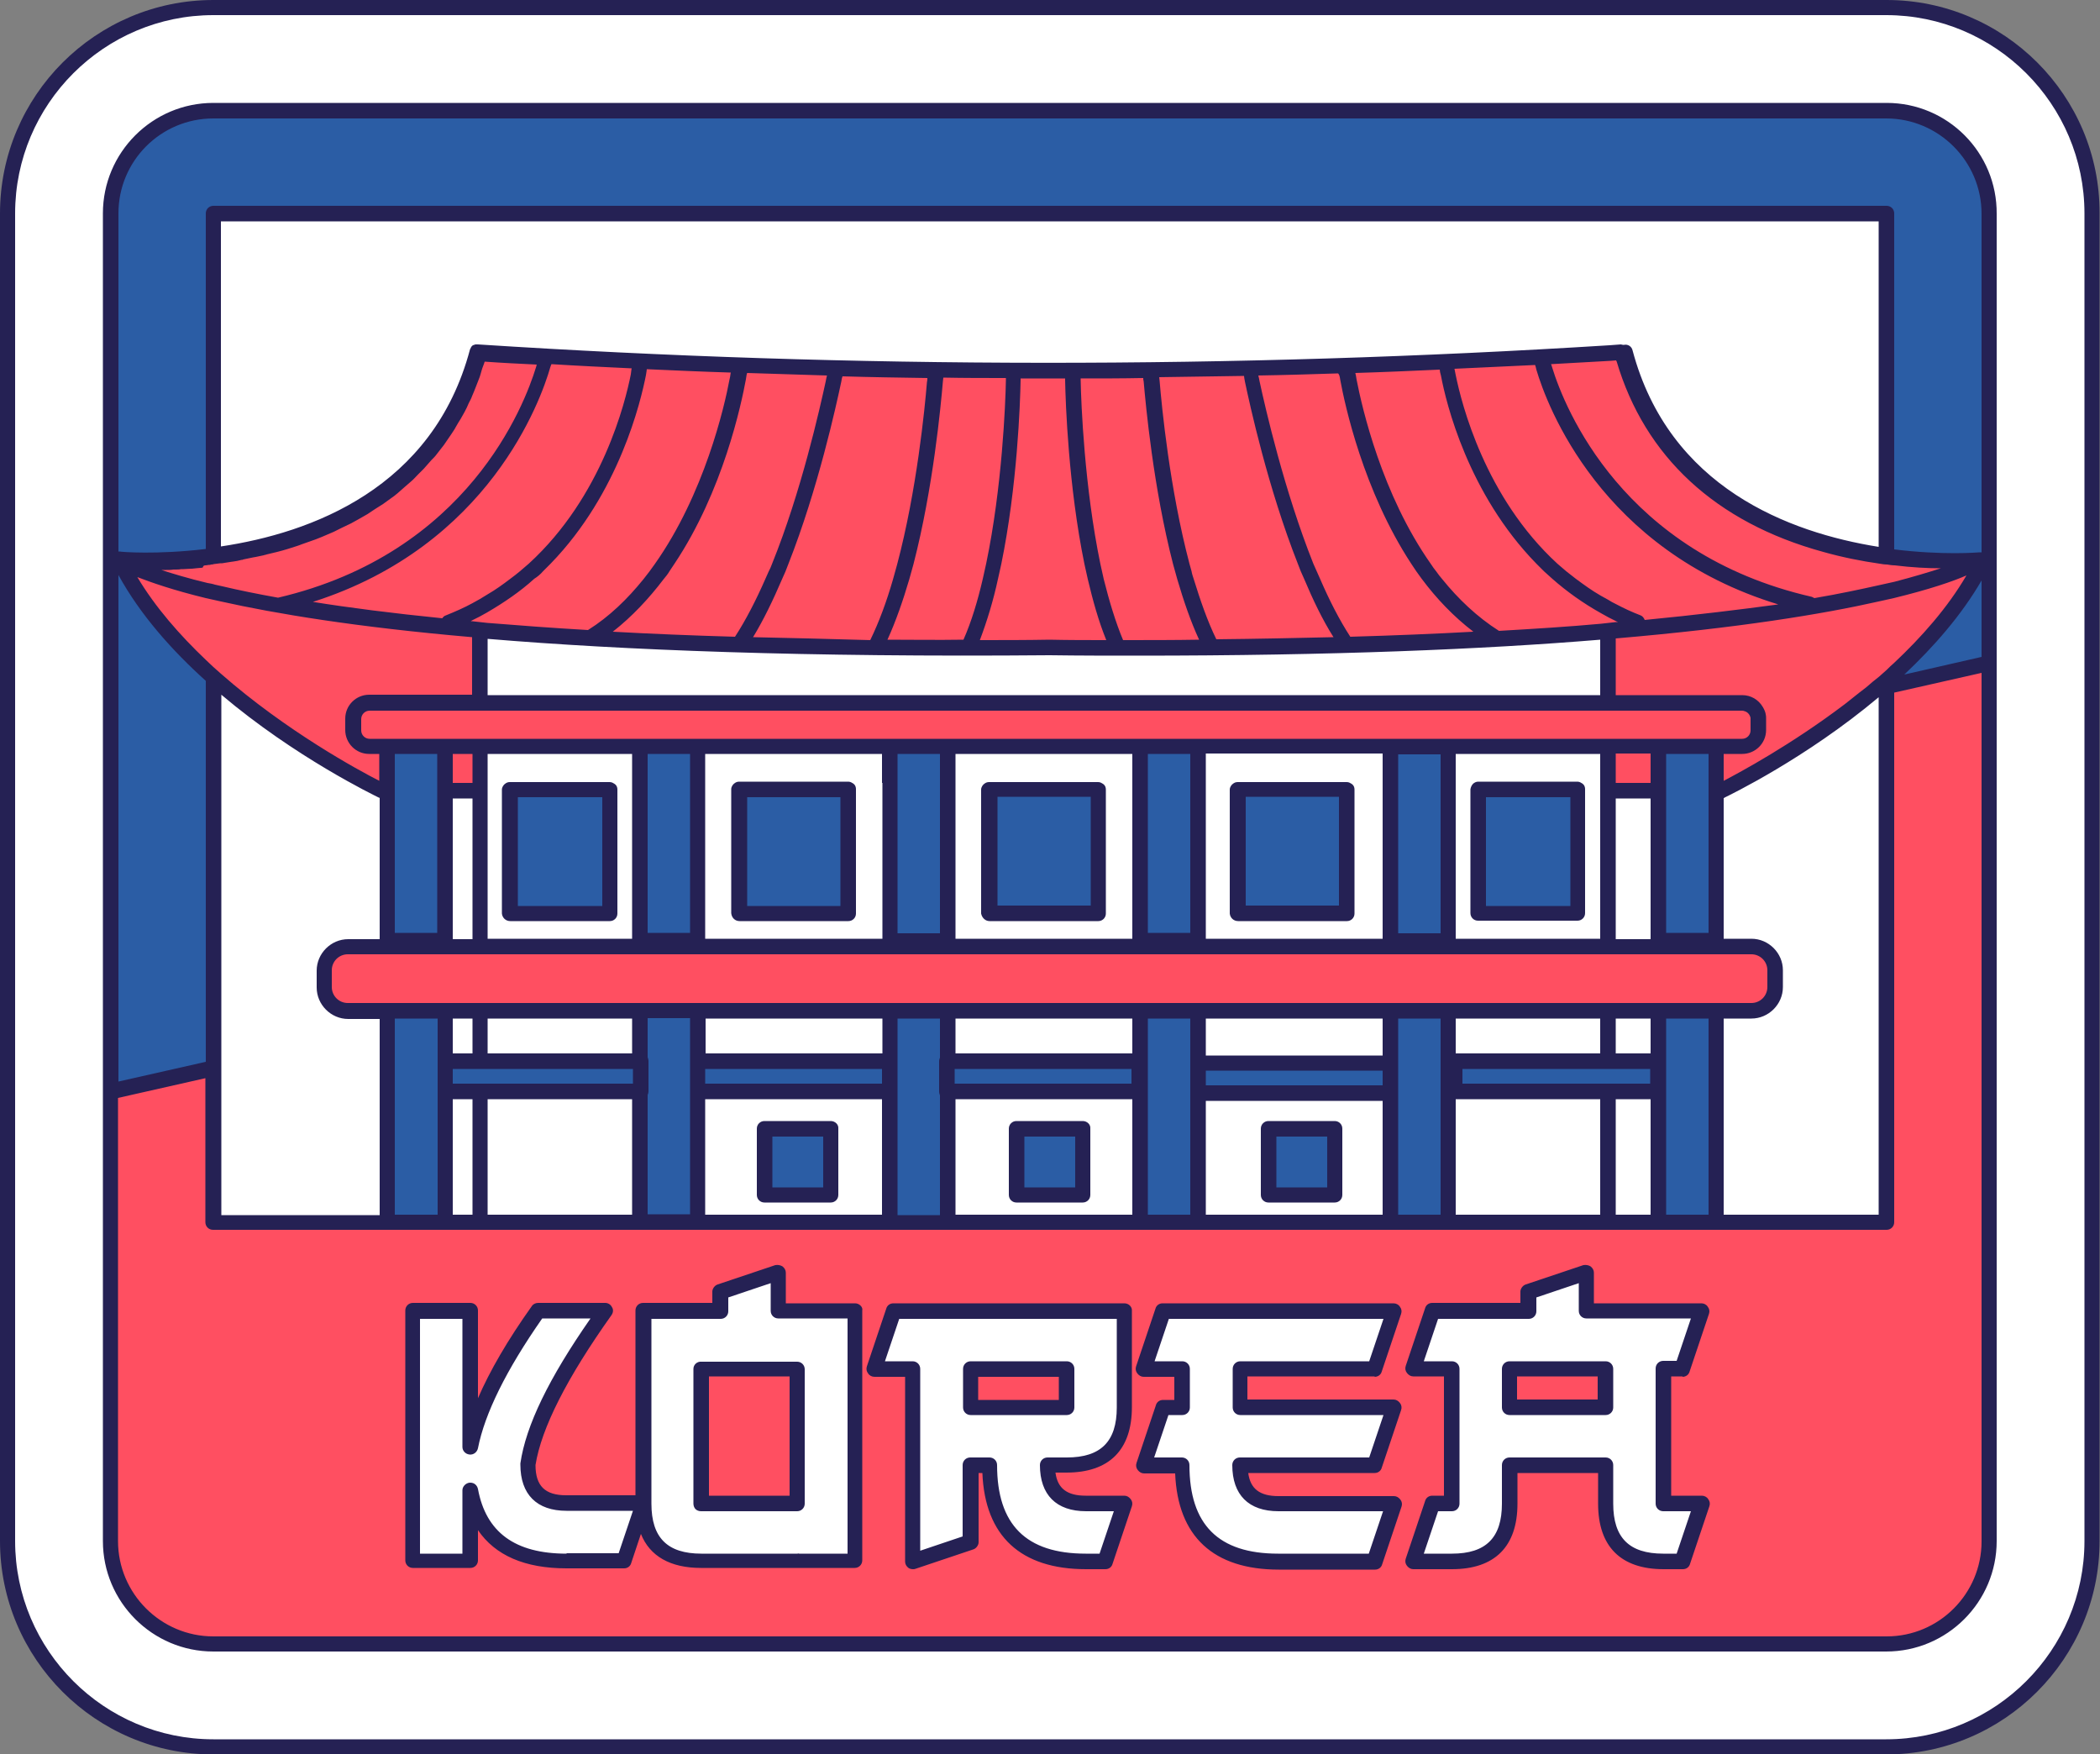
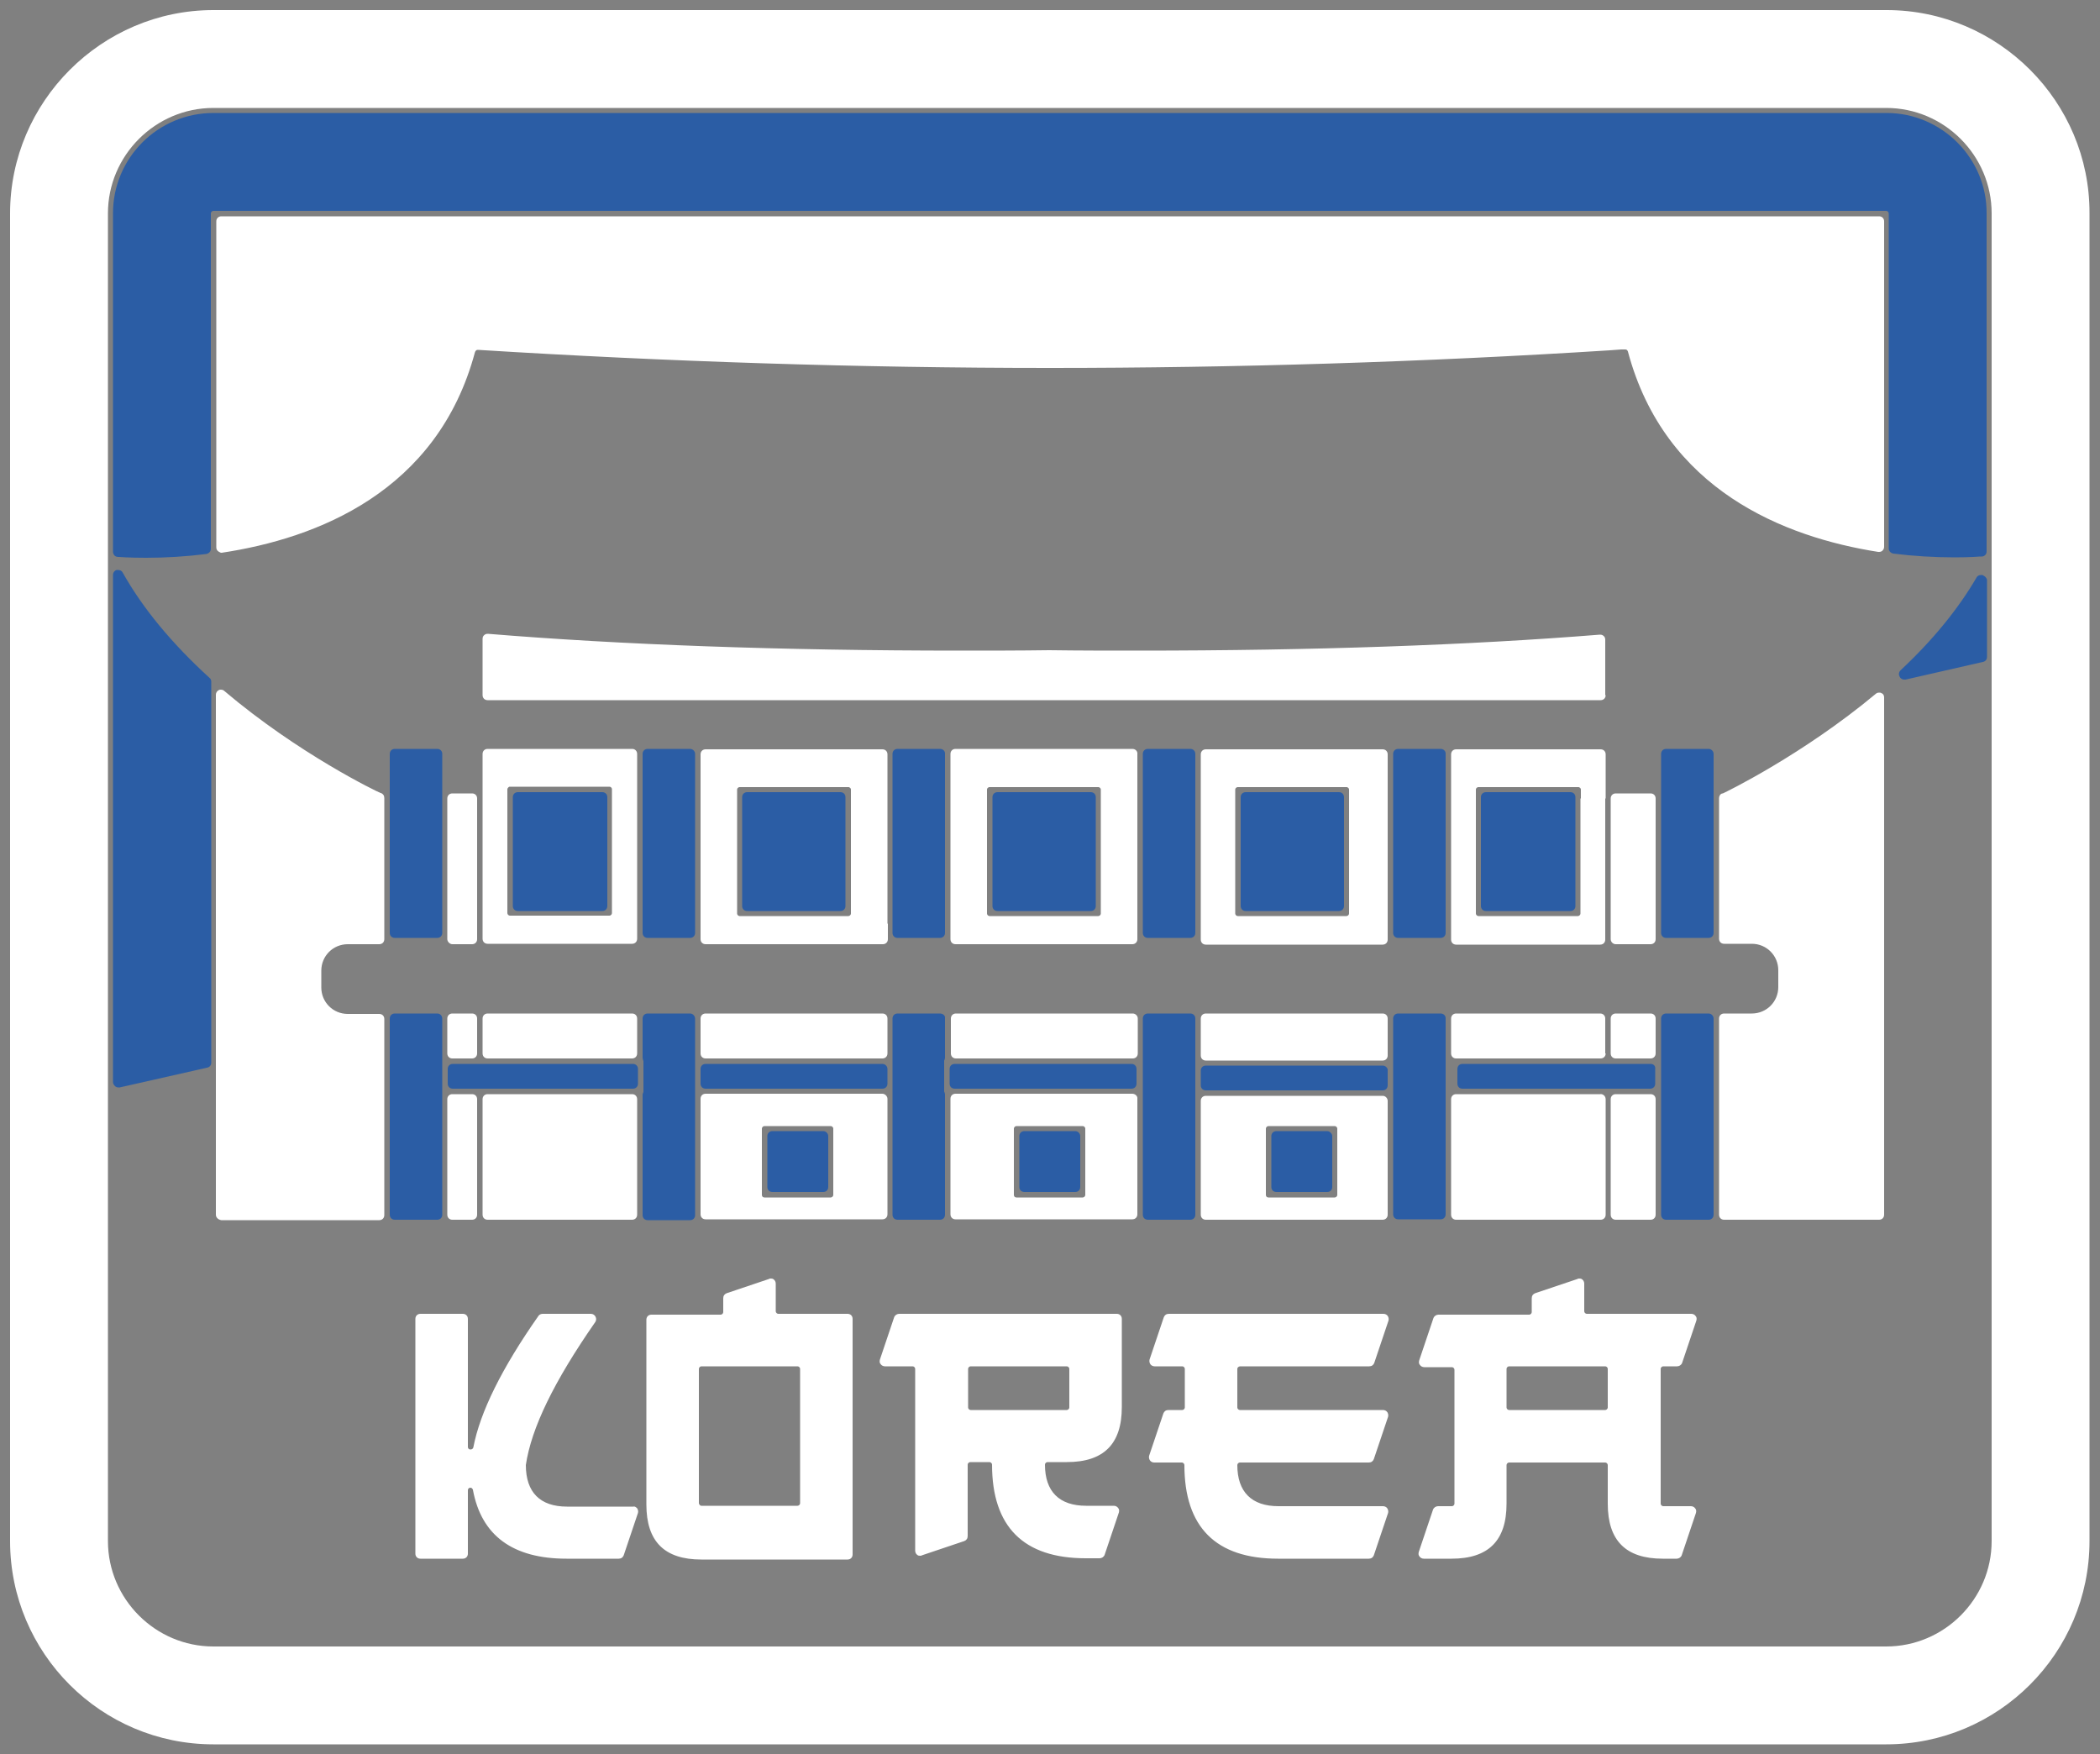
<svg xmlns="http://www.w3.org/2000/svg" height="417.7" id="Illustration" preserveAspectRatio="xMidYMid meet" version="1.1" viewBox="0.0 0.0 500.0 417.7" width="500.0" x="0" xml:space="preserve" y="0" zoomAndPan="magnify">
  <rect x="0.0" y="0.0" width="500.0" height="417.7" fill="#808080" stroke="none" />
  <g>
    <g id="change1_1">
      <path d="M473.1,138.2v18.2c0,0.6-0.4,1.1-1,1.2l-18.4,4.2c-0.1,0-0.2,0-0.3,0c-0.4,0-0.9-0.2-1.1-0.7 c-0.3-0.5-0.2-1.1,0.2-1.5c7.7-7.2,13.8-14.7,18.1-22.1c0.2-0.4,0.6-0.6,1.1-0.6c0.1,0,0.2,0,0.3,0 C472.7,137.2,473.1,137.7,473.1,138.2z M449.2,26.9H50.8c-13.2,0-23.9,10.7-23.9,23.9v80.6c0,0.3,0.2,0.7,0.4,0.9 c0.2,0.2,0.6,0.3,0.9,0.3c0,0,0.1,0,0.1,0c0,0,2.4,0.2,6.5,0.2c0,0,0,0,0,0c4.7,0,9.5-0.3,14.3-0.9c0.6-0.1,1.1-0.6,1.1-1.2V50.8 c0-0.3,0.3-0.6,0.6-0.6h398.3c0.3,0,0.6,0.3,0.6,0.6v79.8c0,0.6,0.5,1.1,1.1,1.2c4.8,0.6,9.7,0.9,14.6,0.9c3.8,0,6-0.2,6-0.2 c0.1,0,0.1,0,0.2,0c0.1,0,0.1,0,0.2,0c0.3,0,0.6-0.1,0.8-0.3c0.3-0.2,0.4-0.6,0.4-0.9V50.8C473.1,37.7,462.3,26.9,449.2,26.9z M29.2,136.3c-0.2-0.4-0.6-0.6-1.1-0.6c-0.1,0-0.2,0-0.3,0c-0.5,0.1-0.9,0.6-0.9,1.2v120.7c0,0.4,0.2,0.7,0.5,1 c0.2,0.2,0.5,0.3,0.8,0.3c0.1,0,0.2,0,0.3,0l20.8-4.7c0.6-0.1,1-0.6,1-1.2v-90.7c0-0.3-0.1-0.7-0.4-0.9 C40.8,153.1,33.9,144.7,29.2,136.3z M164.3,178.3h-10.1c-0.7,0-1.2,0.5-1.2,1.2v6.9v1.8v1.8v32.1c0,0.7,0.5,1.2,1.2,1.2h10.1 c0.7,0,1.2-0.5,1.2-1.2v-32.1v-1.8v-1.8v-6.9C165.5,178.8,164.9,178.3,164.3,178.3z M164.3,241.3h-10.1c-0.7,0-1.2,0.5-1.2,1.2 v9.3c0,0.2,0.1,0.4,0.1,0.6c0.1,0.1,0.1,0.2,0.1,0.3v7.2c0,0.1,0,0.2-0.1,0.3c-0.1,0.2-0.1,0.4-0.1,0.6v28.5 c0,0.7,0.5,1.2,1.2,1.2h10.1c0.7,0,1.2-0.5,1.2-1.2v-46.7C165.5,241.8,164.9,241.3,164.3,241.3z M223.8,241.3h-10.1 c-0.7,0-1.2,0.5-1.2,1.2v46.7c0,0.7,0.5,1.2,1.2,1.2h10.1c0.7,0,1.2-0.5,1.2-1.2v-28.5c0-0.2,0-0.4-0.1-0.6 c-0.1-0.1-0.1-0.2-0.1-0.3v-7.2c0-0.1,0-0.2,0.1-0.3c0.1-0.2,0.1-0.4,0.1-0.6v-9.3C225.1,241.8,224.5,241.3,223.8,241.3z M283.4,241.3h-10.1c-0.7,0-1.2,0.5-1.2,1.2v46.7c0,0.7,0.5,1.2,1.2,1.2h10.1c0.7,0,1.2-0.5,1.2-1.2v-46.7 C284.6,241.8,284.1,241.3,283.4,241.3z M343,241.3h-10.1c-0.7,0-1.2,0.5-1.2,1.2v10.4c0,0,0,0.1,0,0.2l0,7.2c0,0,0,0.1,0,0.1v28.7 c0,0.7,0.5,1.2,1.2,1.2H343c0.7,0,1.2-0.5,1.2-1.2v-46.7C344.2,241.8,343.7,241.3,343,241.3z M406.8,241.3h-10.1 c-0.7,0-1.2,0.5-1.2,1.2v46.7c0,0.7,0.5,1.2,1.2,1.2h10.1c0.7,0,1.2-0.5,1.2-1.2v-46.7C408,241.8,407.4,241.3,406.8,241.3z M104.1,241.3h-1.5h-8.3H94c-0.7,0-1.2,0.5-1.2,1.2v0.1v1.9v1.9v42.8c0,0.7,0.5,1.2,1.2,1.2h10.1c0.7,0,1.2-0.5,1.2-1.2v-45.1 v-1.5C105.3,241.8,104.8,241.3,104.1,241.3z M104.1,178.3H94c-0.7,0-1.2,0.5-1.2,1.2v6.9v1.8v1.8v32.1c0,0.7,0.5,1.2,1.2,1.2h10.1 c0.7,0,1.2-0.5,1.2-1.2v-32.1v-1.8v-1.8v-6.9C105.3,178.8,104.8,178.3,104.1,178.3z M223.8,178.3h-10.1c-0.7,0-1.2,0.5-1.2,1.2 v6.9v1.8v1.8v25.2v1.9v1.9v3.1c0,0.7,0.5,1.2,1.2,1.2h10.1c0.7,0,1.2-0.5,1.2-1.2v-5.4v-1.9V213v-22.9v-1.8v-1.8v-6.9 C225.1,178.8,224.5,178.3,223.8,178.3z M283.4,178.3h-10.1c-0.7,0-1.2,0.5-1.2,1.2v6.9v1.8v1.8v11.6v1.9v1.9v16.7 c0,0.7,0.5,1.2,1.2,1.2h10.1c0.7,0,1.2-0.5,1.2-1.2v-19v-1.9v-1.9v-9.3v-1.8v-1.8v-6.9C284.6,178.8,284.1,178.3,283.4,178.3z M343,178.3h-10.1c-0.7,0-1.2,0.5-1.2,1.2v6.9v1.7v0.1v1.7c0,0,0,0,0,0c0,0,0,0,0,0.1v1.8v30.3c0,0.7,0.5,1.2,1.2,1.2H343 c0.7,0,1.2-0.5,1.2-1.2v-32.1v-0.5v-1.3v-0.6v-1.3v-0.6v-6.3C344.2,178.8,343.7,178.3,343,178.3z M406.8,178.3h-10.1 c-0.7,0-1.2,0.5-1.2,1.2v6.9v1.8v1.8v32.1c0,0.7,0.5,1.2,1.2,1.2h10.1c0.7,0,1.2-0.5,1.2-1.2v-32.1v-1.8v-1.8v-6.9 C408,178.8,407.4,178.3,406.8,178.3z M143.4,216.9c0.7,0,1.2-0.5,1.2-1.2v-25.6v-0.3c0-0.7-0.5-1.2-1.2-1.2h-20.1 c-0.7,0-1.2,0.5-1.2,1.2v0.3v25.6c0,0.7,0.5,1.2,1.2,1.2H143.4z M373.9,216.9c0.7,0,1.2-0.5,1.2-1.2v-25.6v-0.3 c0-0.7-0.5-1.2-1.2-1.2h-20.1c-0.7,0-1.2,0.5-1.2,1.2v0.3v25.6c0,0.7,0.5,1.2,1.2,1.2H373.9z M200.1,216.9c0.7,0,1.2-0.5,1.2-1.2 v-25.6v-0.3c0-0.7-0.5-1.2-1.2-1.2h-22.2c-0.7,0-1.2,0.5-1.2,1.2v0.3v25.6c0,0.7,0.5,1.2,1.2,1.2H200.1z M259.7,216.9 c0.7,0,1.2-0.5,1.2-1.2v-7.1v-1.9v-1.9v-14.7v-0.3c0-0.7-0.5-1.2-1.2-1.2h-22.2c-0.7,0-1.2,0.5-1.2,1.2v0.3v19.8v1.9v1.9v2 c0,0.7,0.5,1.2,1.2,1.2H259.7z M318.8,216.9c0.7,0,1.2-0.5,1.2-1.2v-20.6v-1.9v-1.9v-1.2v-0.3c0-0.7-0.5-1.2-1.2-1.2h-22.2 c-0.7,0-1.2,0.5-1.2,1.2v0.3v6.3v1.9v1.9v15.5c0,0.7,0.5,1.2,1.2,1.2H318.8z M210.1,253.3h-42.1c-0.7,0-1.2,0.5-1.2,1.2v3.5 c0,0.7,0.5,1.2,1.2,1.2h42.1c0.7,0,1.2-0.5,1.2-1.2v-3.5C211.3,253.8,210.7,253.3,210.1,253.3z M150.7,253.3h-0.2h-34.4h-1.8h-1.8 h-4.7c-0.7,0-1.2,0.5-1.2,1.2v3.5c0,0.7,0.5,1.2,1.2,1.2h4.7h1.8h1.8h34.4h0.2c0.7,0,1.2-0.5,1.2-1.2v-3.5 C151.9,253.8,151.4,253.3,150.7,253.3z M269.4,253.3h-41.9h-0.2c-0.7,0-1.2,0.5-1.2,1.2v3.5c0,0.7,0.5,1.2,1.2,1.2h0.2h41.9 c0.7,0,1.2-0.5,1.2-1.2v-3.5C270.6,253.8,270.1,253.3,269.4,253.3z M329.2,253.7h-42.1c-0.7,0-1.2,0.5-1.2,1.2v3.5 c0,0.7,0.5,1.2,1.2,1.2h42.1h0c0.7,0,1.2-0.5,1.2-1.2v-3.5C330.5,254.3,329.9,253.7,329.2,253.7z M393,253.3h-8.3h-1.8H381h-32.8 c-0.7,0-1.2,0.5-1.2,1.2v3.5c0,0.7,0.5,1.2,1.2,1.2H381h1.8h1.8h8.3c0.7,0,1.2-0.5,1.2-1.2v-3.5 C394.2,253.8,393.7,253.3,393,253.3z M196,269.3h-12.1c-0.7,0-1.2,0.5-1.2,1.2v12.1c0,0.7,0.5,1.2,1.2,1.2H196 c0.7,0,1.2-0.5,1.2-1.2v-12.1C197.2,269.9,196.7,269.3,196,269.3z M256,269.3h-12.1c-0.7,0-1.2,0.5-1.2,1.2v12.1 c0,0.7,0.5,1.2,1.2,1.2H256c0.7,0,1.2-0.5,1.2-1.2v-12.1C257.2,269.9,256.7,269.3,256,269.3z M316,269.3h-12.1 c-0.7,0-1.2,0.5-1.2,1.2v12.1c0,0.7,0.5,1.2,1.2,1.2H316c0.7,0,1.2-0.5,1.2-1.2v-12.1C317.2,269.9,316.6,269.3,316,269.3z" fill="#2b5da5" />
    </g>
    <g id="change2_1">
-       <path d="M361.2,326.5h19.2c0.7,0,1.2,0.5,1.2,1.2v5.5c0,0.7-0.5,1.2-1.2,1.2h-19.2c-0.7,0-1.2-0.5-1.2-1.2v-5.5 C360,327.1,360.5,326.5,361.2,326.5z M168.8,357.4c0,0,19.2,0,19.2,0c0.7,0,1.2-0.5,1.2-1.2v-28.3c0-0.7-0.5-1.2-1.2-1.2h-19.2 c-0.7,0-1.2,0.5-1.2,1.2v28.4c0,0.3,0.1,0.6,0.4,0.9C168.2,357.2,168.5,357.4,168.8,357.4z M473.1,160.2v206.8 c0,13.2-10.7,23.9-23.9,23.9H50.8c-13.2,0-23.9-10.7-23.9-23.9V261.4c0-0.6,0.4-1.1,1-1.2l20.8-4.7c0.1,0,0.2,0,0.3,0 c0.3,0,0.5,0.1,0.8,0.3c0.3,0.2,0.5,0.6,0.5,1V291c0,0.3,0.3,0.6,0.6,0.6h398.3c0.3,0,0.6-0.3,0.6-0.6V164.9c0-0.6,0.4-1.1,1-1.2 l20.8-4.7c0.1,0,0.2,0,0.3,0c0.3,0,0.5,0.1,0.8,0.3C472.9,159.4,473.1,159.8,473.1,160.2z M362.1,311.6H341 c-0.3,0-0.5,0.2-0.6,0.4l-4.6,13.7c-0.1,0.2,0,0.4,0.1,0.6c0.1,0.2,0.3,0.3,0.5,0.3h7.3c0.7,0,1.2,0.5,1.2,1.2v28.4 c0,0.7-0.5,1.2-1.2,1.2H341c-0.3,0-0.5,0.2-0.6,0.4l-4.6,13.7c-0.1,0.2,0,0.4,0.1,0.6c0.1,0.2,0.3,0.3,0.5,0.3h9.2 c9.5,0,14.4-4.8,14.4-14.4v-7.3c0-0.7,0.5-1.2,1.2-1.2h19.2c0.7,0,1.2,0.5,1.2,1.2v7.3c0,9.5,4.8,14.4,14.4,14.4h4.6 c0.3,0,0.5-0.2,0.6-0.4l4.6-13.7c0.1-0.2,0-0.4-0.1-0.6c-0.1-0.2-0.3-0.3-0.5-0.3h-7.3c-0.7,0-1.2-0.5-1.2-1.2v-28.4 c0-0.7,0.5-1.2,1.2-1.2h2.7c0.3,0,0.5-0.2,0.6-0.4l4.6-13.7c0.1-0.2,0-0.4-0.1-0.6c-0.1-0.2-0.3-0.3-0.5-0.3h-25.6 c-0.7,0-1.2-0.5-1.2-1.2V303c0-0.2-0.1-0.4-0.3-0.5c-0.1-0.1-0.2-0.1-0.4-0.1c-0.1,0-0.1,0-0.2,0l-13.7,4.6 c-0.2,0.1-0.4,0.3-0.4,0.6v2.7C363.3,311,362.8,311.6,362.1,311.6z M271.7,325.7c-0.1,0.2,0,0.4,0.1,0.6c0.1,0.2,0.3,0.3,0.5,0.3 h7.3c0.7,0,1.2,0.5,1.2,1.2v5.5c0,0.7-0.5,1.2-1.2,1.2h-2.7c-0.3,0-0.5,0.2-0.6,0.4l-4.6,13.7c-0.1,0.2,0,0.4,0.1,0.6 c0.1,0.2,0.3,0.3,0.5,0.3h7.4c0.7,0,1.2,0.5,1.2,1.2c0.6,14.4,8.5,21.7,23.5,21.7h22.9c0.3,0,0.5-0.2,0.6-0.4l4.6-13.7 c0.1-0.2,0-0.4-0.1-0.6c-0.1-0.2-0.3-0.3-0.5-0.3h-27.5c-5.1,0-7.8-2.1-8.4-6.5c0-0.4,0.1-0.7,0.3-1c0.2-0.3,0.6-0.4,0.9-0.4h30.1 c0.3,0,0.5-0.2,0.6-0.4l4.6-13.7c0.1-0.2,0-0.4-0.1-0.6c-0.1-0.2-0.3-0.3-0.5-0.3h-34.8c-0.7,0-1.2-0.5-1.2-1.2v-5.5 c0-0.7,0.5-1.2,1.2-1.2h30.2c0.3,0,0.5-0.2,0.6-0.4l4.6-13.7c0.1-0.2,0-0.4-0.1-0.6c-0.1-0.2-0.3-0.3-0.5-0.3h-55 c-0.3,0-0.5,0.2-0.6,0.4L271.7,325.7z M267.7,311.6h-55c-0.3,0-0.5,0.2-0.6,0.4l-4.6,13.7c-0.1,0.2,0,0.4,0.1,0.6 c0.1,0.2,0.3,0.3,0.5,0.3h7.3c0.7,0,1.2,0.5,1.2,1.2v44c0,0.2,0.1,0.4,0.3,0.5c0.1,0.1,0.2,0.1,0.4,0.1c0.1,0,0.1,0,0.2,0 l13.7-4.6c0.2-0.1,0.4-0.3,0.4-0.6v-16.5c0-0.7,0.5-1.2,1.2-1.2h0.9c0.7,0,1.2,0.5,1.2,1.2c0.6,14.4,8.5,21.7,23.5,21.7h4.6 c0.3,0,0.5-0.2,0.6-0.4l4.6-13.7c0.1-0.2,0-0.4-0.1-0.6c-0.1-0.2-0.3-0.3-0.5-0.3h-9.2c-5.1,0-7.8-2.1-8.4-6.5 c0-0.4,0.1-0.7,0.3-1c0.2-0.3,0.6-0.4,0.9-0.4h2.6c9.5,0,14.4-4.8,14.4-14.4v-22.9C268.4,311.8,268.1,311.6,267.7,311.6z M112,311.6H98.3c-0.3,0-0.6,0.3-0.6,0.6v59.5c0,0.3,0.3,0.6,0.6,0.6H112c0.3,0,0.6-0.3,0.6-0.6v-7.2c0-0.5,0.4-1,0.9-1.2 c0.1,0,0.2-0.1,0.4-0.1c0.4,0,0.8,0.2,1,0.5c3.9,5.7,10.6,8.5,20.1,8.5h13.7c0.3,0,0.5-0.2,0.6-0.4l2.3-6.9 c0.2-0.5,0.6-0.8,1.1-0.8c0,0,0,0,0,0c0.5,0,0.9,0.3,1.1,0.8c2,4.9,6.4,7.4,13.2,7.4c0,0,22.5,0,22.5,0c0.1,0,0.2,0,0.3,0 c0,0,0.1,0,0.1,0h13.7c0.3,0,0.6-0.3,0.6-0.6v-59.5c0-0.3-0.3-0.6-0.6-0.6h-16.5c-0.7,0-1.2-0.5-1.2-1.2V303 c0-0.2-0.1-0.4-0.3-0.5c-0.1-0.1-0.2-0.1-0.4-0.1c-0.1,0-0.1,0-0.2,0l-13.7,4.6c-0.2,0.1-0.4,0.3-0.4,0.6v2.7 c0,0.7-0.5,1.2-1.2,1.2h-16.5c-0.3,0-0.6,0.3-0.6,0.6v44c0,0.7-0.5,1.2-1.2,1.2h-16.5c-5.7,0-8.5-2.7-8.5-8.4c0-0.1,0-0.1,0-0.2 c1.4-9,7.6-21.2,18.3-36.2c0.1-0.2,0.2-0.4,0-0.6c-0.1-0.2-0.3-0.3-0.5-0.3h-16c-0.2,0-0.4,0.1-0.5,0.3 c-5.6,7.9-9.9,15.2-12.7,21.7c-0.2,0.5-0.6,0.7-1.1,0.7c-0.1,0-0.2,0-0.3,0c-0.6-0.1-1-0.6-1-1.2v-20.9 C112.6,311.8,112.3,311.6,112,311.6z M252.2,326.5h-19.2c-0.7,0-1.2,0.5-1.2,1.2v5.5c0,0.7,0.5,1.2,1.2,1.2h19.2 c0.7,0,1.2-0.5,1.2-1.2v-5.5C253.4,327.1,252.8,326.5,252.2,326.5z M48.1,158c0.6,0.6,1.2,1.2,1.9,1.7c0,0,0,0,0,0 c0.6,0.6,1.2,1.1,1.9,1.7c15.7,13.8,33,23.1,37.9,25.6c0.2,0.1,0.4,0.1,0.6,0.1c0.2,0,0.4-0.1,0.6-0.2c0.4-0.2,0.6-0.6,0.6-1v-6.4 c0-0.7-0.5-1.2-1.2-1.2h-2.4c-2.4,0-4.4-2-4.4-4.4v-2.7c0-2.4,2-4.4,4.4-4.4h24.5c0.7,0,1.2-0.5,1.2-1.2v-13.7 c0-0.6-0.5-1.2-1.1-1.2c-24-2.1-44-5-59.6-8.5c-0.6-0.1-1.2-0.3-1.8-0.4c0,0,0,0,0,0c-0.6-0.1-1.2-0.3-1.8-0.4c0,0,0,0,0,0 c-6.5-1.6-11.9-3.2-16.1-4.9c-0.1-0.1-0.3-0.1-0.5-0.1c-0.4,0-0.7,0.2-0.9,0.4c-0.3,0.4-0.4,1-0.1,1.4 C35.7,144.7,41.2,151.4,48.1,158z M107.8,187.6h4.7c0.7,0,1.2-0.5,1.2-1.2v-6.9c0-0.7-0.5-1.2-1.2-1.2h-4.7 c-0.7,0-1.2,0.5-1.2,1.2v6.9C106.5,187.1,107.1,187.6,107.8,187.6z M387.2,178.3h-2.5c-0.7,0-1.2,0.5-1.2,1.2v0.6v6.4 c0,0.7,0.5,1.2,1.2,1.2h8.3c0.7,0,1.2-0.5,1.2-1.2v-6.9c0-0.7-0.5-1.2-1.2-1.2H387.2z M450.7,141.1c-0.6,0.1-1.2,0.3-1.8,0.4 c-0.6,0.1-1.2,0.3-1.8,0.4c0,0,0,0,0,0c-16.2,3.7-37.2,6.6-62.5,8.8c-0.6,0.1-1.1,0.6-1.1,1.2v13.5c0,0.7,0.5,1.2,1.2,1.2h30.1 c1.6,0,3,0.8,3.8,2.2c0,0,0,0,0,0c0.3,0.5,0.4,0.9,0.5,1.4c0,0,0,0,0,0c0.1,0.3,0.1,0.6,0.1,0.9v0.8v1.9c0,2.4-2,4.4-4.4,4.4h-4.4 c-0.7,0-1.2,0.5-1.2,1.2v6.4c0,0.4,0.2,0.8,0.6,1c0.2,0.1,0.4,0.2,0.6,0.2c0.2,0,0.4,0,0.6-0.1c3.5-1.8,16.1-8.5,29.1-18.4 c0,0,0,0,0,0c1.1-0.9,2.3-1.8,3.4-2.7c0,0,0,0,0,0c1.1-0.9,2.1-1.7,3.2-2.6c0,0,0,0,0,0c0.5-0.4,1-0.8,1.5-1.2c0,0,0,0,0,0 l0.1-0.1c0.6-0.5,1.2-1,1.8-1.5c0.6-0.6,1.2-1.1,1.9-1.7c0,0,0,0,0,0c7.5-7,13.4-14.1,17.6-21.2c0.3-0.5,0.2-1-0.1-1.4 c-0.2-0.3-0.6-0.4-0.9-0.4c-0.2,0-0.3,0-0.5,0.1C464.9,137,459.5,139,450.7,141.1C450.7,141.1,450.7,141.1,450.7,141.1z M418,170.7C418,170.7,418,170.7,418,170.7C418,170.7,418,170.7,418,170.7c-0.2-1.2-1-2.2-2.1-2.6c-0.4-0.1-0.7-0.2-1-0.2h-30.1 h-1.8H381H116.1h-1.8h-1.8H87.9c-1.8,0-3.2,1.4-3.2,3.2v2.7c0,1.8,1.4,3.2,3.2,3.2h24.5h1.8h1.8H381h1.8h1.8h2h8.3h8.3h11.5 c1.8,0,3.2-1.4,3.2-3.2v-1.1v-1.6C418,171,418,170.8,418,170.7C418,170.7,418,170.7,418,170.7C418,170.7,418,170.7,418,170.7z M77.7,231v4c0,2.8,2.3,5,5,5h27.7h2h1.8h1.8h2.6h8.3h254h1.8h1.8h32.4c2.8,0,5-2.3,5-5v-4c0-2.8-2.3-5-5-5h-32.4h-1.8H381H177.8 h-8.3h-8.3h-45.2h-1.8h-1.8H82.8C80,226,77.7,228.3,77.7,231z M37.6,136.5c3.2,1.1,7,2.1,11.1,3.2c0.6,0.1,1.2,0.3,1.8,0.4 c0,0,0,0,0,0c0.6,0.1,1.2,0.3,1.8,0.4c4.1,0.9,8.6,1.8,13.3,2.7c0.1,0,0.1,0,0.2,0c0.1,0,0.2,0,0.3,0 c45.4-10.6,59.1-45.2,62.3-55.6c0,0,0,0,0,0l0.2-0.8c0.1-0.4,0-0.7-0.2-1c-0.2-0.3-0.6-0.5-0.9-0.5c-4.1-0.2-8.3-0.5-12.4-0.7 c0,0,0,0-0.1,0c-0.5,0-1.1,0.5-1.2,1c0,0,0,0,0,0c-0.1,0.4-0.2,0.8-0.4,1.2l-0.2,0.7c0,0,0,0,0,0l-0.2,0.7c-0.2,0.5-0.3,1-0.5,1.5 c-0.1,0.4-0.3,0.8-0.5,1.2l-0.3,0.7l-0.3,0.7c-0.2,0.5-0.4,1-0.6,1.5c-0.2,0.4-0.3,0.7-0.5,1.1l-0.3,0.6l-0.3,0.6 c-0.2,0.5-0.5,1-0.7,1.5c-0.2,0.3-0.4,0.7-0.6,1l-0.3,0.6l-0.3,0.6c-0.3,0.5-0.5,0.9-0.8,1.4c-0.2,0.3-0.4,0.7-0.6,1l-0.4,0.6l0,0 l0,0l-0.4,0.5c-0.3,0.5-0.6,0.9-0.9,1.4c-0.2,0.3-0.5,0.6-0.7,0.9l-0.4,0.5c0,0,0,0,0,0l-0.4,0.5c-0.3,0.4-0.6,0.8-1,1.2 c-0.2,0.3-0.5,0.6-0.8,0.9l-0.5,0.5l-0.5,0.5c-0.3,0.4-0.7,0.8-1,1.1c-0.3,0.3-0.6,0.6-0.9,0.9l-0.5,0.5c0,0,0,0,0,0l-0.5,0.5 c-0.4,0.4-0.7,0.7-1.1,1c-0.3,0.3-0.6,0.6-0.9,0.8l-0.5,0.5c0,0,0,0,0,0l-0.5,0.5c-0.4,0.3-0.7,0.7-1.1,1 c-0.3,0.3-0.7,0.5-1.1,0.8l-0.6,0.4c0,0,0,0,0,0l-0.6,0.4c-0.4,0.3-0.8,0.6-1.2,0.9c0,0,0,0,0,0c-0.4,0.3-0.8,0.5-1.2,0.8 l-0.6,0.4l-0.6,0.4c-0.4,0.3-0.8,0.5-1.2,0.8c-0.4,0.3-0.9,0.5-1.4,0.8l-0.6,0.4l-0.7,0.4c-0.4,0.2-0.7,0.4-1.1,0.6 c-0.5,0.3-1.1,0.5-1.6,0.8l-0.7,0.3l0,0l0,0l-0.7,0.3c-0.4,0.2-0.7,0.4-1.1,0.5c-0.7,0.3-1.4,0.6-2.2,0.9l-0.6,0.2 c-0.2,0.1-0.4,0.2-0.6,0.3c-0.3,0.1-0.6,0.2-0.9,0.4c-1.1,0.4-2.2,0.8-3.3,1.2c-0.2,0.1-0.4,0.1-0.5,0.2c-0.2,0.1-0.4,0.1-0.6,0.2 c-1.5,0.5-3.1,1-4.6,1.4c0,0,0,0,0,0c-0.8,0.2-1.6,0.4-2.4,0.6l-0.7,0.2c0,0,0,0,0,0l0,0l0,0c-0.6,0.2-1.3,0.3-1.9,0.4l-0.6,0.1 c-0.8,0.2-1.6,0.3-2.4,0.5l-0.4,0.1l0,0c-0.7,0.1-1.3,0.2-1.9,0.3l-0.7,0.1c-0.6,0.1-1.3,0.2-1.9,0.3l0,0l-0.2,0c0,0,0,0,0,0 l-0.2,0c0,0,0,0,0,0c-0.5,0.1-1.1,0.2-1.6,0.2c0,0,0,0,0,0c0,0-0.1,0-0.1,0l-1.7,0.2l-1.5,0.2c-0.7,0.1-1.3,0.1-1.9,0.2l0.1,1.2 l-0.3-1.2c-0.6,0.1-1.2,0.1-1.8,0.1l-2.2,0.1c0,0-1.4,0.1-2,0.1l-1.3,0c-0.6,0-1.1,0.5-1.2,1C36.7,135.7,37,136.3,37.6,136.5z M281.9,134.5c0.2,0.6,0.3,1.2,0.5,1.8c0,0,0,0,0,0c0.2,0.6,0.4,1.2,0.5,1.9c1.6,5.6,3.5,10.5,5.4,14.6c0.2,0.4,0.6,0.7,1.1,0.7 c0,0,0,0,0,0c9.6-0.1,19-0.3,27.9-0.5c0.4,0,0.8-0.3,1-0.6c0.2-0.4,0.2-0.9,0-1.2c-2.3-3.8-4.7-8.5-6.9-13.8c0,0,0,0,0,0 c-0.3-0.6-0.5-1.2-0.8-1.8c-0.2-0.6-0.5-1.2-0.7-1.8c-7-17.9-11.3-37.6-12.5-43.2c0,0,0,0,0,0c-0.1-0.6-0.2-1-0.3-1.3 c-0.1-0.6-0.6-1-1.2-1c0,0,0,0,0,0c-6.5,0.1-13.1,0.2-20.2,0.3c-0.3,0-0.7,0.1-0.9,0.4c-0.2,0.3-0.3,0.6-0.3,0.9l0.1,0.9 C275.2,96.5,277.2,116.5,281.9,134.5z M298.9,91c1.2,5.8,5.8,26.1,12.8,43.6c0,0,0,0,0,0c0.2,0.6,0.5,1.2,0.8,1.9 c0.3,0.6,0.5,1.2,0.8,1.8c0,0,0,0,0,0c2.4,5.5,4.8,10.2,7.3,14c0.2,0.3,0.6,0.6,1,0.6c0,0,0,0,0,0c10.1-0.3,20-0.7,29.3-1.2 c0.5,0,1-0.4,1.1-0.9c0.2-0.5,0-1-0.4-1.3c-4.4-3.3-8.4-7.5-12.1-12.4c-0.4-0.6-0.9-1.2-1.3-1.8c0,0,0,0,0,0 c-0.4-0.5-0.7-1.1-1.1-1.6l-0.1-0.2c0,0,0,0,0,0c-11.4-17.2-15.7-37.5-16.7-43.3c0,0,0,0,0,0c-0.1-0.8-0.2-1.3-0.3-1.5 c-0.1-0.6-0.6-1-1.2-1c0,0,0,0,0,0c-6.9,0.2-13.1,0.4-19,0.5c-0.4,0-0.7,0.2-0.9,0.5s-0.3,0.7-0.2,1L298.9,91 C298.9,91,298.9,91,298.9,91z M74.1,142.3c-0.5,0.2-0.9,0.7-0.9,1.3c0,0.6,0.5,1,1,1.1c9.3,1.5,19.7,2.8,30.8,3.9c0,0,0.1,0,0.1,0 c0.4,0,0.8-0.2,1-0.6c0.1-0.1,0.2-0.2,0.3-0.2c2.2-0.8,4.3-1.8,6.5-2.9c0,0,0,0,0,0c0.6-0.3,1.2-0.6,1.8-1l0.1-0.1c0,0,0,0,0,0 l0.4-0.2c0.5-0.3,1-0.6,1.5-0.8c0,0,0,0,0,0c1.9-1.2,3.8-2.4,5.5-3.8c0,0,0,0,0,0c0.8-0.6,1.6-1.2,2.3-1.9c0,0,0,0,0,0 c0.7-0.6,1.4-1.2,2.1-1.9c17.8-16.3,23.3-39.2,24.6-45.8c0.1-0.6,0.2-1.1,0.3-1.4c0.1-0.3,0-0.7-0.3-1c-0.2-0.3-0.5-0.4-0.9-0.5 c-6.7-0.3-13-0.6-19.1-1c0,0,0,0-0.1,0c-0.6,0-1,0.4-1.2,0.9c-0.1,0.2-0.1,0.5-0.2,0.8c0,0,0,0,0,0 C127.9,94.1,115.8,129,74.1,142.3z M216.2,133.9C216.2,133.9,216.2,133.9,216.2,133.9c-0.2,0.6-0.3,1.2-0.5,1.8c0,0,0,0,0,0 l-0.1,0.3c-0.1,0.5-0.3,1-0.4,1.6c0,0,0,0,0,0c-1.5,5.4-3.3,10.2-5.1,14.2c-0.2,0.4-0.1,0.8,0.1,1.2c0.2,0.3,0.6,0.6,1,0.6 c5.8,0.1,11.7,0.1,17.8,0.1h0.2c0.5,0,0.9-0.3,1.1-0.7c1.7-4.1,3.3-9.1,4.6-14.7c0,0,0,0,0,0c0.1-0.6,0.3-1.2,0.4-1.8c0,0,0,0,0,0 c0.1-0.6,0.3-1.2,0.4-1.9c0,0,0,0,0,0l0,0c3.8-18.3,4.6-38.3,4.7-44c0,0,0,0,0,0c0,0,0,0,0,0l0-0.5c0-0.3-0.1-0.6-0.3-0.9 c-0.2-0.2-0.5-0.4-0.9-0.4c-5,0-9.9-0.1-14.9-0.1c0,0,0,0,0,0c-0.6,0-1.2,0.5-1.2,1.1l-0.1,0.9c0,0,0,0,0,0 C222.8,96.2,221,115.7,216.2,133.9z M130.3,133.3C130.3,133.3,130.3,133.3,130.3,133.3c-0.6,0.6-1.2,1.2-1.8,1.8l0,0 c-0.6,0.6-1.3,1.2-2,1.8c0,0,0,0,0,0c-3.4,3-7.1,5.6-11,7.8c0,0,0,0,0,0l-0.4,0.2c-0.5,0.3-0.9,0.5-1.4,0.8 c-0.5,0.2-0.9,0.5-1.4,0.7l-0.4,0.2c0,0,0,0,0,0l-0.3,0.2c-0.5,0.2-0.8,0.8-0.7,1.3c0.1,0.5,0.5,1,1.1,1c0,0,0.2,0,0.3,0 c0,0,0,0,0,0c0,0,1.4,0.1,1.8,0.2c0,0,0,0,0,0l1.8,0.2c7.6,0.6,15.7,1.2,24,1.7c0,0,0,0,0.1,0c0.2,0,0.5-0.1,0.7-0.2 c4.9-3.1,9.4-7.3,13.5-12.4c0,0,0,0,0,0c0.5-0.6,1-1.2,1.5-1.9c0.5-0.6,0.9-1.2,1.3-1.9c0,0,0,0,0,0c12-17,16.8-38.3,18-44.5 c0,0,0,0,0,0l0,0c0.1-0.7,0.2-1.2,0.3-1.6c0.1-0.3,0-0.7-0.3-1c-0.2-0.3-0.6-0.4-0.9-0.4c-6.8-0.2-13.5-0.5-20-0.8c0,0,0,0-0.1,0 c-0.6,0-1.1,0.4-1.2,1c0,0.3-0.1,0.7-0.2,1.4c0,0,0,0,0,0l0,0C151.5,95.2,146.4,116.8,130.3,133.3z M159.6,133.5l-0.1,0.1 c-0.4,0.6-0.7,1.1-1.1,1.7c0,0,0,0,0,0c-0.4,0.6-0.9,1.2-1.3,1.8c-3.6,4.8-7.6,8.9-11.8,12.2c-0.4,0.3-0.6,0.8-0.4,1.3 c0.2,0.5,0.6,0.8,1.1,0.9c9.3,0.5,19.1,0.9,29.1,1.2c0,0,0,0,0,0c0.4,0,0.8-0.2,1-0.6c2.5-3.8,4.9-8.4,7.3-13.9c0,0,0,0,0,0 c0.3-0.6,0.5-1.2,0.8-1.8c0,0,0,0,0,0c0.3-0.6,0.5-1.2,0.8-1.8c0,0,0,0,0,0c7.1-17.6,11.6-37.9,12.9-43.7c0,0,0,0,0,0 c0.1-0.6,0.2-1,0.3-1.4c0.1-0.4,0-0.7-0.2-1c-0.2-0.3-0.6-0.5-0.9-0.5c-6-0.1-12.2-0.3-19-0.6c0,0,0,0,0,0c-0.6,0-1.1,0.4-1.2,1 c0,0.2-0.1,0.7-0.3,1.5c0,0,0,0,0,0C175.4,95.9,171.1,116.3,159.6,133.5z M321.7,90.6C321.7,90.6,321.7,90.6,321.7,90.6 c1.2,6.1,6,27.4,17.9,44.3c0,0,0,0,0,0c0.4,0.6,0.9,1.2,1.3,1.9c0.5,0.6,1,1.3,1.5,1.9c0,0,0,0,0,0c4.2,5.2,8.8,9.4,13.8,12.6 c0.2,0.1,0.4,0.2,0.7,0.2c0,0,0,0,0.1,0c8.4-0.5,16.5-1,24.2-1.7c0,0,0,0,0,0c0.4,0,1.8-0.1,1.8-0.1c0,0,0,0,0,0l1.8-0.2 c0,0,0,0,0,0c0.2,0,0.4,0,0.4,0c0.6-0.1,1-0.5,1.1-1c0.1-0.5-0.2-1.1-0.7-1.3l-0.4-0.2c0,0,0,0,0,0c-0.6-0.3-1.2-0.6-1.8-0.9 c0,0,0,0,0,0c-0.6-0.3-1.2-0.6-1.8-1c-4.1-2.3-7.9-5-11.4-8.1c0,0,0,0,0,0c-0.7-0.6-1.3-1.2-2-1.8l0,0c-0.6-0.6-1.2-1.2-1.8-1.8 c-16-16.5-21.1-37.9-22.3-44.1l0,0c0,0,0,0,0,0c-0.1-0.7-0.2-1.2-0.3-1.5c-0.1-0.6-0.6-1-1.2-1c0,0,0,0-0.1,0 c-6.8,0.3-13.5,0.6-20,0.8c-0.4,0-0.7,0.2-0.9,0.4c-0.2,0.3-0.3,0.6-0.3,1C321.4,89.3,321.5,89.9,321.7,90.6L321.7,90.6z M256.1,90.4C256.1,90.4,256.1,90.4,256.1,90.4c0.1,5.7,0.9,25.7,4.7,44l0,0c0,0,0,0,0,0c0.1,0.6,0.3,1.2,0.4,1.9c0,0,0,0,0,0 c0.1,0.6,0.3,1.2,0.4,1.8c0,0,0,0,0,0c1.3,5.6,2.9,10.6,4.6,14.7c0.2,0.5,0.6,0.7,1.1,0.7c0,0,3.3,0,3.3,0c5,0,9.9,0,14.7-0.1 c0.4,0,0.8-0.2,1-0.6c0.2-0.3,0.3-0.8,0.1-1.2c-1.8-4.1-3.6-8.9-5.1-14.3c0,0,0,0,0,0c-0.2-0.6-0.3-1.2-0.5-1.8c0,0,0,0,0,0 c-0.2-0.6-0.3-1.2-0.5-1.8c0,0,0,0,0,0c-4.7-18.2-6.5-37.8-7-43.3v0c0,0,0,0,0,0l-0.1-0.8c0-0.6-0.6-1.1-1.2-1.1c0,0,0,0,0,0 c-5,0.1-9.9,0.1-14.9,0.1c-0.3,0-0.6,0.1-0.9,0.4c-0.2,0.2-0.4,0.6-0.3,0.9L256.1,90.4C256.1,90.4,256.1,90.4,256.1,90.4z M345.4,89.5C345.4,89.5,345.4,89.5,345.4,89.5c1.3,6.6,7,29.4,24.6,45.6c0.7,0.6,1.4,1.3,2.1,1.9c0,0,0,0,0,0 c0.8,0.6,1.5,1.3,2.3,1.9c1.9,1.5,3.9,2.8,6,4.1c0,0,0,0,0,0c0.6,0.4,1.2,0.7,1.8,1l0,0c0,0,0,0,0,0c0,0,0,0,0,0l0,0c0,0,0,0,0,0 c0.6,0.3,1.2,0.7,1.9,1c2.1,1.1,4.1,2,6,2.7c0.2,0.1,0.3,0.3,0.3,0.4c0.2,0.5,0.6,0.8,1.1,0.8c0,0,0.1,0,0.1,0 c11.5-1.1,22.2-2.4,31.8-3.8c0.6-0.1,1-0.6,1-1.1c0-0.6-0.3-1.1-0.9-1.3c-42.3-12.9-54.7-48.1-56.8-55c0,0,0,0,0,0 c-0.1-0.4-0.2-0.7-0.3-1c-0.1-0.5-0.6-0.9-1.2-0.9c0,0,0,0-0.1,0c-5.9,0.3-12.2,0.6-19.2,0.9c-0.4,0-0.7,0.2-0.9,0.5 c-0.2,0.3-0.3,0.6-0.3,1C345.2,88.4,345.3,88.9,345.4,89.5L345.4,89.5z M368.4,88C368.4,88,368.4,88,368.4,88 C368.4,88,368.4,88,368.4,88c3.3,10.4,17.4,45,62.7,55.4c0.1,0,0.1,0,0.2,0.1c0.2,0.1,0.4,0.2,0.7,0.2c0.1,0,0.1,0,0.2,0 c5.6-1,10.8-2,15.4-3.1c0.6-0.1,1.2-0.3,1.8-0.4c0.6-0.2,1.2-0.3,1.8-0.5c0,0,0,0,0,0c4.2-1,7.9-2.1,11.1-3.2 c0.6-0.2,0.9-0.8,0.8-1.3c-0.1-0.6-0.6-1-1.2-1c-3.6-0.1-7.3-0.3-10.9-0.7c-0.6-0.1-1.2-0.1-1.8-0.2c0,0,0,0,0,0 c-0.6-0.1-1.2-0.2-1.8-0.2c-4.6-0.7-9-1.6-13.2-2.7c-25.1-6.9-41.8-22.3-48.3-44.5c0,0,0,0,0,0l-0.1-0.2c-0.1-0.5-0.6-0.9-1.2-0.9 c0,0-1.3,0.1-1.3,0.1c-4.8,0.3-9.5,0.6-14.3,0.8c-0.4,0-0.7,0.2-0.9,0.5c-0.2,0.3-0.3,0.7-0.2,1C368.1,87.3,368.2,87.6,368.4,88z M237.2,133.9c-0.1,0.6-0.3,1.2-0.4,1.8c0,0,0,0,0,0c0,0,0,0,0,0c-0.1,0.6-0.3,1.2-0.4,1.8c0,0,0,0,0,0 c-1.3,5.4-2.7,10.2-4.3,14.3c-0.1,0.4-0.1,0.8,0.1,1.1c0.2,0.3,0.6,0.5,1,0.5c0,0,0,0,0,0c5.4,0,11,0,16.6-0.1 c4.6,0,9.1,0.1,13.5,0.1c0,0,0,0,0,0c0.4,0,0.8-0.2,1-0.5c0.2-0.3,0.3-0.8,0.1-1.1c-1.6-4.1-3.1-8.9-4.3-14.3c0,0,0,0,0,0 c-0.1-0.5-0.2-1.1-0.4-1.6l0-0.2c0,0,0,0,0,0c-0.1-0.6-0.3-1.2-0.4-1.8c0,0,0,0,0,0c-3.8-18.4-4.5-38-4.6-43.6c0,0,0,0,0,0 c0,0,0,0,0,0l0-0.4c0-0.7-0.6-1.2-1.2-1.2c0,0-3.2,0-3.2,0c-2.5,0-5,0-7.4,0c0,0,0,0,0,0c-0.7,0-1.2,0.5-1.2,1.2l0,0.4 C241.7,96,241,115.6,237.2,133.9C237.2,133.9,237.2,133.9,237.2,133.9z M185.9,135.6C185.9,135.6,185.9,135.6,185.9,135.6 c-0.2,0.6-0.5,1.2-0.8,1.8c0,0,0,0,0,0c-2.2,5.2-4.5,9.8-6.8,13.7c-0.2,0.4-0.2,0.8,0,1.2c0.2,0.4,0.6,0.6,1,0.6 c9,0.3,18.4,0.4,27.9,0.6c0,0,0,0,0,0c0.5,0,0.9-0.3,1.1-0.7c2-4,3.8-8.9,5.4-14.6c0,0,0,0,0,0c0.2-0.6,0.4-1.2,0.5-1.9 c0,0,0,0,0,0c0.2-0.6,0.3-1.2,0.5-1.8c4.7-18,6.7-37.9,7.2-43.6l0.1-1c0-0.3-0.1-0.7-0.3-0.9c-0.2-0.3-0.6-0.4-0.9-0.4 c-7.3-0.1-13.9-0.2-20.2-0.4c0,0,0,0,0,0c-0.6,0-1.1,0.4-1.2,1c0,0.2-0.1,0.7-0.3,1.3c-1.2,5.6-5.5,25.3-12.5,43.2 C186.4,134.4,186.1,135,185.9,135.6z" fill="#ff4f61" />
-     </g>
+       </g>
    <g id="change3_1">
      <path d="M449.2,2.4H50.8C24.2,2.4,2.4,24.2,2.4,50.8v316.1c0,26.7,21.7,48.4,48.4,48.4h398.3 c26.7,0,48.4-21.7,48.4-48.4V50.8C497.6,24.2,475.8,2.4,449.2,2.4z M25.7,50.8C25.7,37,37,25.7,50.8,25.7h398.3 c13.8,0,25.1,11.3,25.1,25.1v316.1c0,13.8-11.3,25.1-25.1,25.1H50.8c-13.8,0-25.1-11.3-25.1-25.1V50.8z M51.9,131.2 c-0.3-0.2-0.4-0.6-0.4-0.9V52.7c0-0.7,0.5-1.2,1.2-1.2h394.7c0.7,0,1.2,0.5,1.2,1.2v77.5c0,0.4-0.2,0.7-0.4,0.9 c-0.2,0.2-0.5,0.3-0.8,0.3c-0.1,0-0.1,0-0.2,0c-22.3-3.5-50.8-14.7-59.6-47.7c-0.1-0.3-0.3-0.5-0.6-0.5l-0.4,0c-0.1,0-0.1,0-0.2,0 c-0.1,0-0.2,0-0.2,0c-0.1,0-0.1,0-0.2,0l-2.7,0.2c-44.1,2.8-89,4.2-133.4,4.2c-45.3,0-91.1-1.5-136-4.3c-0.1,0-0.1,0-0.2,0 c0,0-0.1,0-0.1,0c0,0-0.2,0.1-0.2,0.1l-0.1,0.1c0,0-0.1,0.1-0.1,0.1c0,0,0,0.1-0.1,0.2c-8.9,33.3-37.7,44.4-60.3,47.8 c-0.1,0-0.1,0-0.2,0C52.4,131.5,52.1,131.4,51.9,131.2z M106.5,223.6v-33.5c0-0.7,0.5-1.2,1.2-1.2h4.7c0.7,0,1.2,0.5,1.2,1.2v33.5 c0,0.7-0.5,1.2-1.2,1.2h-4.7C107.1,224.8,106.5,224.2,106.5,223.6z M383.5,223.6v-33.5c0-0.7,0.5-1.2,1.2-1.2h8.3 c0.7,0,1.2,0.5,1.2,1.2v33.5c0,0.7-0.5,1.2-1.2,1.2h-8.3C384,224.8,383.5,224.2,383.5,223.6z M51.4,289.2v-33.4v-1.9V252v-86.6 c0-0.5,0.3-0.9,0.7-1.1c0.2-0.1,0.3-0.1,0.5-0.1c0.3,0,0.6,0.1,0.8,0.3c17.7,15,36.4,24,37.2,24.3l0.1,0c0.5,0.2,0.8,0.6,0.8,1.2 v33.6c0,0.7-0.5,1.2-1.2,1.2h-7.5c-3.5,0-6.3,2.8-6.3,6.3v4c0,3.5,2.8,6.3,6.3,6.3h7.5c0.7,0,1.2,0.5,1.2,1.2v0.9v1.9v1.9v42 c0,0.7-0.5,1.2-1.2,1.2H52.7C52,290.4,51.4,289.9,51.4,289.2z M383.5,261.7c0-0.7,0.5-1.2,1.2-1.2h8.3c0.7,0,1.2,0.5,1.2,1.2v27.5 c0,0.7-0.5,1.2-1.2,1.2h-8.3c-0.7,0-1.2-0.5-1.2-1.2V261.7z M383.5,242.5c0-0.7,0.5-1.2,1.2-1.2h8.3c0.7,0,1.2,0.5,1.2,1.2v8.3 c0,0.7-0.5,1.2-1.2,1.2h-8.3c-0.7,0-1.2-0.5-1.2-1.2V242.5z M448.6,166v123.2c0,0.7-0.5,1.2-1.2,1.2h-36.9c-0.7,0-1.2-0.5-1.2-1.2 v-46.7c0-0.7,0.5-1.2,1.2-1.2h6.6c3.5,0,6.3-2.8,6.3-6.3v-4c0-3.5-2.8-6.3-6.3-6.3h-6.6c-0.7,0-1.2-0.5-1.2-1.2V190 c0-0.5,0.3-1,0.8-1.1c0,0,0.1,0,0.1,0c0.7-0.3,19-9.2,36.4-23.7c0.2-0.2,0.5-0.3,0.8-0.3c0.2,0,0.4,0,0.5,0.1 C448.3,165.1,448.6,165.5,448.6,166z M106.5,261.7c0-0.7,0.5-1.2,1.2-1.2h4.7c0.7,0,1.2,0.5,1.2,1.2v27.5c0,0.7-0.5,1.2-1.2,1.2 h-4.7c-0.7,0-1.2-0.5-1.2-1.2V261.7z M106.5,242.5c0-0.7,0.5-1.2,1.2-1.2h3.1h1.6c0.7,0,1.2,0.5,1.2,1.2v8.3 c0,0.7-0.5,1.2-1.2,1.2h-4.7c-0.7,0-1.2-0.5-1.2-1.2v-7.6V242.5z M382.3,190.1v-1.8v-1.8v-5.5v-1.4c0-0.7-0.5-1.2-1.2-1.2h-2.1 h-8.3h-24c-0.7,0-1.2,0.5-1.2,1.2v5.5v1.4v0.4v1.4v0.5v1.4v33.5c0,0.7,0.5,1.2,1.2,1.2H381c0.7,0,1.2-0.5,1.2-1.2V190.1z M376.3,190.1v27.4c0,0.3-0.3,0.6-0.6,0.6H352c-0.3,0-0.6-0.3-0.6-0.6v-27.4v-1.8c0,0,0-0.3,0-0.3l0,0c0-0.2,0.1-0.4,0.3-0.5l0,0 c0,0,0,0,0,0c0.1-0.1,0.2-0.1,0.3-0.1h6.2h17.6c0.1,0,0.2,0,0.3,0.1c0.2,0.1,0.3,0.3,0.3,0.5v0.3V190.1z M210.1,260.4h-42.1 c-0.7,0-1.2,0.5-1.2,1.2v27.5c0,0.7,0.5,1.2,1.2,1.2h42.1c0.7,0,1.2-0.5,1.2-1.2v-27.5C211.3,261,210.7,260.4,210.1,260.4z M181.4,284.5v-15.8c0-0.3,0.3-0.6,0.6-0.6h15.8c0.3,0,0.6,0.3,0.6,0.6v15.8c0,0.3-0.3,0.6-0.6,0.6H182 C181.7,285.1,181.4,284.9,181.4,284.5z M211.3,219.9V218v-1.9v-26v-1.8v-1.8v-6.9c0-0.7-0.5-1.2-1.2-1.2h-42.1 c-0.7,0-1.2,0.5-1.2,1.2v6.9v1.8v1.8v33.5c0,0.7,0.5,1.2,1.2,1.2h9.5h8.3h8.3h16.1c0.7,0,1.2-0.5,1.2-1.2V219.9z M176.1,218.1 c-0.3,0-0.6-0.3-0.6-0.6v-27.4v-1.8v-0.3c0-0.2,0.1-0.4,0.3-0.5l0,0c0,0,0,0,0,0c0.1-0.1,0.2-0.1,0.3-0.1h25.9 c0.1,0,0.2,0,0.3,0.1c0.2,0.1,0.3,0.3,0.3,0.5v0.3v1.8v27.3c0,0,0,0.1,0,0.1c0,0.3-0.3,0.6-0.6,0.6h-5.9H176.1z M330.4,251.3 c0,0.7-0.5,1.2-1.2,1.2h-42.1c-0.7,0-1.2-0.5-1.2-1.2v-8.8c0-0.7,0.5-1.2,1.2-1.2h42.1c0.7,0,1.2,0.5,1.2,1.2V251.3z M382.3,261.7 v27.5c0,0.7-0.5,1.2-1.2,1.2h-34.4c-0.7,0-1.2-0.5-1.2-1.2v-27.5c0-0.7,0.5-1.2,1.2-1.2H381C381.7,260.4,382.3,261,382.3,261.7z M270.9,242.5v8.3c0,0.7-0.5,1.2-1.2,1.2h-42.1c-0.7,0-1.2-0.5-1.2-1.2v-8.3c0-0.7,0.5-1.2,1.2-1.2h42.1 C270.3,241.3,270.9,241.8,270.9,242.5z M330.4,192.7v-1.9v-0.7v-1.1v-0.7v-1.8v-6.9c0-0.7-0.5-1.2-1.2-1.2h-42.1 c-0.7,0-1.2,0.5-1.2,1.2v6.9v1.8v1.8v8.5v1.9v1.9v21.3c0,0.7,0.5,1.2,1.2,1.2h42.1c0.7,0,1.2-0.5,1.2-1.2V192.7z M294.1,201v-1.9 v-1.9v-7.1v-1.8v-0.3c0-0.2,0.1-0.4,0.3-0.5l0,0c0,0,0,0,0,0c0.1-0.1,0.2-0.1,0.3-0.1h25.9c0.1,0,0.2,0,0.3,0.1c0,0,0,0,0,0l0,0 c0.2,0.1,0.3,0.3,0.3,0.5v0.3v1.8v0.4v1.9v1.9v23.2c0,0.3-0.3,0.6-0.6,0.6h-25.9c-0.3,0-0.6-0.3-0.6-0.6V201z M114.9,242.5 c0-0.7,0.5-1.2,1.2-1.2h34.4c0.7,0,1.2,0.5,1.2,1.2v8.3c0,0.7-0.5,1.2-1.2,1.2h-34.4c-0.7,0-1.2-0.5-1.2-1.2V242.5z M114.9,261.7 c0-0.7,0.5-1.2,1.2-1.2h34.4c0.7,0,1.2,0.5,1.2,1.2v27.5c0,0.7-0.5,1.2-1.2,1.2h-34.4c-0.7,0-1.2-0.5-1.2-1.2V261.7z M269.6,260.4 h-42.1c-0.7,0-1.2,0.5-1.2,1.2v27.5c0,0.7,0.5,1.2,1.2,1.2h42.1c0.7,0,1.2-0.5,1.2-1.2v-27.5C270.9,261,270.3,260.4,269.6,260.4z M241.4,284.5v-15.8c0-0.3,0.3-0.6,0.6-0.6h15.8c0.3,0,0.6,0.3,0.6,0.6v15.8c0,0.3-0.3,0.6-0.6,0.6H242 C241.7,285.1,241.4,284.9,241.4,284.5z M211.3,250.8c0,0.7-0.5,1.2-1.2,1.2h-42.1c-0.7,0-1.2-0.5-1.2-1.2v-8.3 c0-0.7,0.5-1.2,1.2-1.2h42.1c0.7,0,1.2,0.5,1.2,1.2V250.8z M329.2,260.9h-42.1c-0.7,0-1.2,0.5-1.2,1.2v27.1c0,0.7,0.5,1.2,1.2,1.2 h42.1c0.7,0,1.2-0.5,1.2-1.2v-27.1C330.4,261.5,329.9,260.9,329.2,260.9z M301.4,284.5v-15.8c0-0.3,0.3-0.6,0.6-0.6h15.8 c0.3,0,0.6,0.3,0.6,0.6v15.8c0,0.3-0.3,0.6-0.6,0.6H302C301.7,285.1,301.4,284.9,301.4,284.5z M382.3,250.8c0,0.7-0.5,1.2-1.2,1.2 h-34.4c-0.7,0-1.2-0.5-1.2-1.2v-8.3c0-0.7,0.5-1.2,1.2-1.2H381c0.7,0,1.2,0.5,1.2,1.2V250.8z M382.3,165.5c0,0.7-0.5,1.2-1.2,1.2 H116.1c-0.7,0-1.2-0.5-1.2-1.2v-13.4c0-0.3,0.1-0.7,0.4-0.9c0.2-0.2,0.5-0.3,0.8-0.3c0,0,0.1,0,0.1,0c31.6,2.6,69.5,4,112.6,4 c6.8,0,13.9,0,21-0.1c7.1,0.1,14.3,0.1,21.2,0.1c41.9,0,78.8-1.3,109.9-3.8c0,0,0.1,0,0.1,0c0.3,0,0.6,0.1,0.8,0.3 c0.3,0.2,0.4,0.6,0.4,0.9V165.5z M269.6,178.3h-42.1c-0.7,0-1.2,0.5-1.2,1.2v6.9v1.8v1.8v22.1v1.9v1.9v7.7c0,0.7,0.5,1.2,1.2,1.2 h42.1c0.7,0,1.2-0.5,1.2-1.2v-17.3v-1.9v-1.9v-12.4v-1.8v-1.8v-6.9C270.9,178.8,270.3,178.3,269.6,178.3z M235,214.5v-1.9v-1.9 v-20.6v-1.8v-0.3c0-0.2,0.1-0.4,0.3-0.5l0,0c0,0,0,0,0,0c0.1-0.1,0.2-0.1,0.3-0.1h25.9c0.1,0,0.2,0,0.3,0.1 c0.2,0.1,0.3,0.3,0.3,0.5v0.3v1.8V204v1.9v1.9v9.7c0,0.3-0.3,0.6-0.6,0.6h-25.9c-0.3,0-0.6-0.3-0.6-0.6V214.5z M114.9,186.4v1.8 v1.8v33.5c0,0.7,0.5,1.2,1.2,1.2h34.4c0.7,0,1.2-0.5,1.2-1.2v-33.5v-1.8v-1.8v-6.9c0-0.7-0.5-1.2-1.2-1.2h-34.4 c-0.7,0-1.2,0.5-1.2,1.2V186.4z M121.1,187.4c0.1-0.1,0.2-0.1,0.3-0.1h23.7c0.1,0,0.2,0,0.3,0.1c0.2,0.1,0.3,0.3,0.3,0.5v0.3v1.8 v27.4c0,0.3-0.3,0.6-0.6,0.6h-23.7c-0.3,0-0.6-0.3-0.6-0.6v-27.4v-1.8v-0.3C120.8,187.7,121,187.5,121.1,187.4L121.1,187.4 C121.1,187.4,121.1,187.4,121.1,187.4z M151.7,359.1c0.2,0.3,0.3,0.7,0.2,1.1l-3.4,10.1c-0.2,0.5-0.6,0.8-1.2,0.8h-12.4 c-12.8,0-20.3-5.5-22.3-16.4c-0.1-0.3-0.3-0.5-0.6-0.5c-0.4,0-0.6,0.3-0.6,0.6v15.1c0,0.7-0.5,1.2-1.2,1.2h-10.1 c-0.7,0-1.2-0.5-1.2-1.2V314c0-0.7,0.5-1.2,1.2-1.2h10.1c0.7,0,1.2,0.5,1.2,1.2v30.5c0,0.3,0.2,0.6,0.6,0.6c0,0,0,0,0,0 c0.4,0,0.6-0.2,0.7-0.5c1.6-8.4,6.8-18.9,15.5-31.3c0.2-0.3,0.6-0.5,1-0.5h11.5c0.5,0,0.9,0.3,1.1,0.7c0.2,0.4,0.2,0.9-0.1,1.3 c-9.8,14.1-15.2,25.2-16.5,34c0,6.5,3.4,9.9,9.8,9.9h15.8C151.1,358.6,151.4,358.8,151.7,359.1z M201.8,312.8h-16.5 c-0.3,0-0.6-0.3-0.6-0.6v-6.6c0-0.4-0.2-0.8-0.5-1c-0.2-0.2-0.5-0.2-0.7-0.2c-0.1,0-0.3,0-0.4,0.1l-10.1,3.4 c-0.5,0.2-0.8,0.6-0.8,1.2v3.3c0,0.3-0.3,0.6-0.6,0.6h-16.5c-0.7,0-1.2,0.5-1.2,1.2v44c0,8.8,4.3,13.1,13.1,13.1l22.9,0 c0.1,0,0.1,0,0.2,0c0,0-0.1,0-0.1,0c0.1,0,0.2,0,0.3,0h11.5c0.7,0,1.2-0.5,1.2-1.2V314C203,313.3,202.5,312.8,201.8,312.8z M166.4,325.9c0-0.3,0.3-0.6,0.6-0.6h22.9c0.3,0,0.6,0.3,0.6,0.6v32c0,0.3-0.3,0.6-0.6,0.6l-22.9,0c-0.2,0-0.3-0.1-0.4-0.2 c-0.1-0.1-0.2-0.3-0.2-0.4V325.9z M265.9,312.8h-51.8c-0.5,0-1,0.3-1.2,0.8l-3.4,10.1c-0.1,0.4-0.1,0.8,0.2,1.1 c0.2,0.3,0.6,0.5,1,0.5h6.6c0.3,0,0.6,0.3,0.6,0.6v43.3c0,0.4,0.2,0.8,0.5,1c0.2,0.2,0.5,0.2,0.7,0.2c0.1,0,0.3,0,0.4-0.1 l10.1-3.4c0.5-0.2,0.8-0.6,0.8-1.2v-17c0-0.3,0.3-0.6,0.6-0.6h4.6c0.3,0,0.6,0.3,0.6,0.6c0,14.8,7.5,22.3,22.3,22.3h3.3 c0.5,0,1-0.3,1.2-0.8l3.4-10.1c0.1-0.4,0.1-0.8-0.2-1.1c-0.2-0.3-0.6-0.5-1-0.5h-6.6c-6.4,0-9.8-3.4-9.8-9.8 c0-0.3,0.3-0.6,0.6-0.6h4.6c8.8,0,13.1-4.3,13.1-13.1V314C267.1,313.3,266.6,312.8,265.9,312.8z M254,335.7h-22.9 c-0.3,0-0.6-0.3-0.6-0.6v-9.2c0-0.3,0.3-0.6,0.6-0.6H254c0.3,0,0.6,0.3,0.6,0.6v9.2C254.6,335.4,254.3,335.7,254,335.7z M294.6,325.9v9.2c0,0.3,0.3,0.6,0.6,0.6h34.1c0.4,0,0.8,0.2,1,0.5c0.2,0.3,0.3,0.7,0.2,1.1l-3.4,10.1c-0.2,0.5-0.6,0.8-1.2,0.8 h-30.7c-0.3,0-0.6,0.3-0.6,0.6c0,6.4,3.4,9.8,9.8,9.8h24.9c0.4,0,0.8,0.2,1,0.5c0.2,0.3,0.3,0.7,0.2,1.1l-3.4,10.1 c-0.2,0.5-0.6,0.8-1.2,0.8h-21.6c-14.8,0-22.3-7.5-22.3-22.3c0-0.3-0.3-0.6-0.6-0.6h-6.6c-0.4,0-0.8-0.2-1-0.5 c-0.2-0.3-0.3-0.7-0.2-1.1l3.4-10.1c0.2-0.5,0.6-0.8,1.2-0.8h3.3c0.3,0,0.6-0.3,0.6-0.6v-9.2c0-0.3-0.3-0.6-0.6-0.6h-6.6 c-0.4,0-0.8-0.2-1-0.5c-0.2-0.3-0.3-0.7-0.2-1.1l3.4-10.1c0.2-0.5,0.6-0.8,1.2-0.8h51.1c0.4,0,0.8,0.2,1,0.5 c0.2,0.3,0.3,0.7,0.2,1.1l-3.4,10.1c-0.2,0.5-0.6,0.8-1.2,0.8h-30.7C294.9,325.3,294.6,325.6,294.6,325.9z M396,325.3h3.3 c0.5,0,1-0.3,1.2-0.8l3.4-10.1c0.1-0.4,0.1-0.8-0.2-1.1c-0.2-0.3-0.6-0.5-1-0.5h-24.9c-0.3,0-0.6-0.3-0.6-0.6v-6.6 c0-0.4-0.2-0.8-0.5-1c-0.2-0.2-0.5-0.2-0.7-0.2c-0.1,0-0.3,0-0.4,0.1l-10.1,3.4c-0.5,0.2-0.8,0.6-0.8,1.2v3.3 c0,0.3-0.3,0.6-0.6,0.6h-21.6c-0.5,0-1,0.3-1.2,0.8l-3.4,10.1c-0.1,0.4-0.1,0.8,0.2,1.1c0.2,0.3,0.6,0.5,1,0.5h6.6 c0.3,0,0.6,0.3,0.6,0.6V358c0,0.3-0.3,0.6-0.6,0.6h-3.3c-0.5,0-1,0.3-1.2,0.8l-3.4,10.1c-0.1,0.4-0.1,0.8,0.2,1.1 c0.2,0.3,0.6,0.5,1,0.5h6.6c8.8,0,13.1-4.3,13.1-13.1v-9.2c0-0.3,0.3-0.6,0.6-0.6h22.9c0.3,0,0.6,0.3,0.6,0.6v9.2 c0,8.8,4.3,13.1,13.1,13.1h3.3c0.5,0,1-0.3,1.2-0.8l3.4-10.1c0.1-0.4,0.1-0.8-0.2-1.1c-0.2-0.3-0.6-0.5-1-0.5H396 c-0.3,0-0.6-0.3-0.6-0.6v-32.1C395.4,325.6,395.7,325.3,396,325.3z M358.7,325.9c0-0.3,0.3-0.6,0.6-0.6h22.9 c0.3,0,0.6,0.3,0.6,0.6v9.2c0,0.3-0.3,0.6-0.6,0.6h-22.9c-0.3,0-0.6-0.3-0.6-0.6V325.9z" fill="#fff" />
    </g>
    <g id="change4_1">
-       <path d="M449.2,0H50.8C22.8,0,0,22.8,0,50.8v316.1c0,28,22.8,50.8,50.8,50.8h398.3c28,0,50.8-22.8,50.8-50.8V50.8 C500,22.8,477.2,0,449.2,0z M496.3,366.9c0,26-21.2,47.2-47.2,47.2H50.8c-26,0-47.2-21.2-47.2-47.2V50.8c0-26,21.2-47.2,47.2-47.2 h398.3c26,0,47.2,21.2,47.2,47.2V366.9z M449.2,24.5H50.8c-14.5,0-26.3,11.8-26.3,26.3v209.1v107c0,14.5,11.8,26.3,26.3,26.3 h398.3c14.5,0,26.3-11.8,26.3-26.3V157.9v-107C475.5,36.3,463.7,24.5,449.2,24.5z M449.2,389.6H50.8c-12.5,0-22.7-10.2-22.7-22.7 V261.4l20.8-4.7V291c0,1,0.8,1.8,1.8,1.8h41.3h13.8h8.4h38h13.8h45.8h13.8h45.8h13.8h45.8h13.8h38h12h13.8h40.6 c1,0,1.8-0.8,1.8-1.8V164.9l20.8-4.7v206.8C471.8,379.4,461.7,389.6,449.2,389.6z M50.8,28.2h398.3c12.5,0,22.7,10.2,22.7,22.7 v80.6c-0.2,0-0.3,0-0.5,0c-0.1,0-2.3,0.2-5.9,0.2c-3.7,0-8.7-0.2-14.4-0.9V50.8c0-1-0.8-1.8-1.8-1.8H50.8c-1,0-1.8,0.8-1.8,1.8 v79.9c-11.7,1.4-20.3,0.7-20.5,0.6c-0.1,0-0.2,0-0.3,0V50.8C28.2,38.3,38.3,28.2,50.8,28.2z M52.7,255.8v-1.9V252v-86.6 c17.6,14.9,36.3,23.9,37.5,24.5c0.1,0,0.1,0,0.2,0.1v33.6h-7.5c-4.1,0-7.5,3.4-7.5,7.5v4c0,4.1,3.4,7.5,7.5,7.5h7.5v0.9v1.9v1.9 v42H52.7V255.8z M49,134.6c0.2,0,0.5-0.1,0.7-0.1c0.2,0,0.4,0,0.6-0.1c0.2,0,0.4,0,0.6-0.1c0.5-0.1,1.1-0.1,1.6-0.2 c0.1,0,0.1,0,0.2,0c0.1,0,0.1,0,0.2,0c0.6-0.1,1.3-0.2,1.9-0.3c0.2,0,0.4-0.1,0.7-0.1c0.7-0.1,1.3-0.2,2-0.4c0.1,0,0.3,0,0.4-0.1 c0.8-0.2,1.6-0.3,2.4-0.5c0.2,0,0.4-0.1,0.6-0.1c0.6-0.1,1.3-0.3,1.9-0.4c0.2-0.1,0.5-0.1,0.7-0.2c0.8-0.2,1.6-0.4,2.5-0.6 c1.6-0.4,3.2-0.9,4.7-1.4c0.4-0.1,0.8-0.3,1.1-0.4c1.1-0.4,2.3-0.8,3.4-1.2c0.5-0.2,1-0.4,1.5-0.6c0.9-0.4,1.9-0.8,2.8-1.2 c0.6-0.3,1.2-0.6,1.8-0.9c0.8-0.4,1.5-0.7,2.3-1.1c0.6-0.3,1.2-0.7,1.8-1c0.7-0.4,1.4-0.8,2.1-1.2c0.6-0.4,1.2-0.8,1.8-1.2 c0.6-0.4,1.3-0.8,1.9-1.2c0.6-0.4,1.2-0.9,1.8-1.3c0.6-0.4,1.1-0.8,1.7-1.3c0.6-0.5,1.1-1,1.7-1.5c0.5-0.4,1-0.9,1.5-1.3 c0.6-0.5,1.1-1.1,1.6-1.6c0.5-0.5,0.9-0.9,1.4-1.4c0.5-0.6,1-1.1,1.5-1.7c0.4-0.5,0.9-0.9,1.3-1.4c0.5-0.6,0.9-1.2,1.4-1.8 c0.4-0.5,0.8-1,1.1-1.5c0.4-0.6,0.9-1.3,1.3-1.9c0.3-0.5,0.7-1,1-1.6c0.4-0.7,0.8-1.4,1.2-2c0.3-0.5,0.6-1.1,0.9-1.6 c0.4-0.7,0.7-1.4,1-2.1c0.3-0.6,0.6-1.1,0.8-1.7c0.3-0.7,0.6-1.4,0.9-2.2c0.2-0.6,0.5-1.2,0.7-1.8c0.3-0.7,0.5-1.5,0.7-2.2 c0.2-0.7,0.5-1.3,0.7-2c4.1,0.3,8.3,0.5,12.4,0.7c-0.1,0.2-0.1,0.5-0.2,0.7c-2.7,8.8-16.1,44.2-61.4,54.8c-5-0.9-9.4-1.8-13.2-2.7 c-0.6-0.1-1.2-0.3-1.8-0.4c-0.6-0.2-1.2-0.3-1.8-0.4c-4.6-1.1-8.2-2.2-11-3.1c0.3,0,0.6,0,0.8,0c0.1,0,0.3,0,0.4,0 c0.5,0,1.1,0,1.7-0.1c0.2,0,0.4,0,0.5,0c0.4,0,0.9,0,1.3-0.1c0.2,0,0.4,0,0.6,0c0.6,0,1.2-0.1,1.8-0.1c0.1,0,0.1,0,0.2,0 c0.6-0.1,1.3-0.1,2-0.2c0.2,0,0.4,0,0.6-0.1C48.4,134.6,48.7,134.6,49,134.6z M432,142.4c-0.2-0.1-0.4-0.2-0.6-0.3 c-45.1-10.3-58.9-45.1-61.8-54.5c-0.1-0.3-0.2-0.7-0.3-0.9c4.8-0.3,9.5-0.5,14.3-0.8l1.2-0.1c0,0.1,0,0.1,0.1,0.2 c6.7,22.7,23.6,38.4,49.2,45.4c4.6,1.3,9.2,2.2,13.4,2.8c0.6,0.1,1.2,0.2,1.8,0.2c0.6,0.1,1.2,0.2,1.8,0.2c4.1,0.5,7.9,0.7,11,0.7 c-2.8,0.9-6.4,2-11,3.2c-0.6,0.1-1.2,0.3-1.8,0.4c-0.6,0.1-1.2,0.3-1.8,0.4C443,140.3,437.9,141.4,432,142.4z M391.6,147.6 c-0.2-0.5-0.5-0.9-1-1.1c-2.1-0.8-4-1.7-5.9-2.7c-0.6-0.3-1.2-0.6-1.8-1c-0.6-0.3-1.2-0.7-1.8-1c-2.1-1.2-4-2.6-5.9-4 c-0.8-0.6-1.5-1.2-2.3-1.8c-0.7-0.6-1.4-1.2-2.1-1.8c-17.2-15.8-22.8-38-24.2-44.9c-0.1-0.6-0.2-1.1-0.3-1.5 c6.4-0.3,12.8-0.6,19.2-0.9c0.1,0.3,0.2,0.6,0.3,1.1c2.5,8.5,15.3,43,57.6,55.9C414.5,145.1,404,146.4,391.6,147.6z M416.8,170.9 c0,0.1,0,0.2,0,0.3v1.6v1.1c0,1.1-0.9,2-2,2h-6.2h-5.3H395h-0.2h-8.1h-2h-1.8H381h-36.2h-13.8h-45.8h-13.8h-45.8h-13.8h-45.8 h-13.8h-36.2h-1.8h-1.8h-6.5H92.2h-4.2c-1.1,0-2-0.9-2-2v-2.7c0-1.1,0.9-2,2-2h24.5h1.8h1.8H381h1.8h1.8h30.1c0.2,0,0.4,0,0.6,0.1 C416.1,169.5,416.6,170.1,416.8,170.9z M406.8,186.4v1.8v1.8v32.1h-10.1v-32.1v-1.8v-1.8v-6.9h10.1V186.4z M408.6,238.8h-13.8 h-10.1h-1.8H381h-36.2h-13.8h-45.8h-13.8h-45.8h-13.8h-45.8h-13.8H127h-8.3h-2.6h-1.8h-1.8h-2h-4.5H92.2h-9.4 c-2.1,0-3.8-1.7-3.8-3.8v-4c0-2.1,1.7-3.8,3.8-3.8h29.7h1.8h1.8h45.2h8.3h8.3H381h1.8h1.8h32.4c2.1,0,3.8,1.7,3.8,3.8v4 c0,2.1-1.7,3.8-3.8,3.8H408.6z M381,242.5v8.3h-34.4v-8.3H381z M348.2,254.5H381h1.8h1.8h8.3v3.5h-8.3h-1.8H381h-32.8V254.5z M393,250.8h-8.3v-8.3h8.3V250.8z M287.1,254.9h42.1h0v3.5h0h-42.1V254.9z M329.2,251.3h-42.1v-8.8h42.1V251.3z M227.3,254.5h0.2 h41.9v3.5h-41.9h-0.2V254.5z M269.6,250.8h-42.1v-8.3h42.1V250.8z M167.9,254.5h42.1v3.5h-42.1V254.5z M210.1,250.8h-42.1v-8.3 h42.1V250.8z M107.8,243.2v-0.7h3.1h1.6v8.3h-4.7V243.2z M107.8,254.5h4.7h1.8h1.8h34.4h0.2v3.5h-0.2h-34.4h-1.8h-1.8h-4.7V254.5z M150.5,250.8h-34.4v-8.3h34.4V250.8z M393,223.6h-8.3v-33.5h8.3V223.6z M393,179.5v6.9h-8.3V180v-0.6h2.5H393z M381,179.5v1.4 v5.5v1.8v1.8v33.5h-34.4v-33.5v-1.4v-0.5v-1.4v-0.4V185v-5.5h24h8.3H381z M343,185.8v0.6v1.3v0.6v1.3v0.5v32.1h-10.1v-30.3v-1.8 V190v-1.7v-0.1v-1.7v-6.9H343V185.8z M329.2,186.4v1.8v0.7v1.1v0.7v1.9v30.9h-42.1v-21.3v-1.9v-1.9v-8.5v-1.8v-1.8v-6.9h42.1 V186.4z M283.4,186.4v1.8v1.8v9.3v1.9v1.9v19h-10.1v-16.7v-1.9v-1.9v-11.6v-1.8v-1.8v-6.9h10.1V186.4z M269.6,186.4v1.8v1.8v12.4 v1.9v1.9v17.3h-42.1v-7.7V214v-1.9v-22.1v-1.8v-1.8v-6.9h42.1V186.4z M223.8,186.4v1.8v1.8V213v1.9v1.9v5.4h-10.1V219v-1.9v-1.9 v-25.2v-1.8v-1.8v-6.9h10.1V186.4z M210.1,186.4v1.8v1.8v26v1.9v1.9v3.7h-16.1h-8.3h-8.3h-9.5v-33.5v-1.8v-1.8v-6.9h42.1V186.4z M164.3,186.4v1.8v1.8v32.1h-10.1v-32.1v-1.8v-1.8v-6.9h10.1V186.4z M150.5,186.4v1.8v1.8v33.5h-34.4v-33.5v-1.8v-1.8v-6.9h34.4 V186.4z M112.5,186.4h-4.7v-6.9h4.7V186.4z M107.8,190.1h4.7v33.5h-4.7V190.1z M94,179.5h10.1v6.9v1.8v1.8v32.1H94v-32.1v-1.8 v-1.8V179.5z M381,165.5H116.1v-13.4c32.2,2.7,75.6,4.4,133.8,3.9c7.3,0.1,14.3,0.1,21.1,0.1c46.2,0,82.2-1.5,110-3.8V165.5z M129.3,136c0.6-0.6,1.2-1.2,1.8-1.8c16.4-16.9,21.5-38.8,22.7-44.9c0.1-0.7,0.2-1.2,0.2-1.4c6.7,0.3,13.4,0.6,20,0.8 c-0.1,0.3-0.1,0.9-0.3,1.6c-1.2,6.5-6,27.3-17.8,44c-0.4,0.6-0.9,1.2-1.3,1.8c-0.5,0.6-0.9,1.2-1.4,1.8 c-3.8,4.7-8.1,8.9-13.2,12.1c-8.6-0.5-16.6-1.1-24-1.7c-0.6-0.1-1.2-0.1-1.8-0.2c-0.6-0.1-1.2-0.1-1.8-0.2c-0.1,0-0.2,0-0.3,0 c0.1-0.1,0.2-0.1,0.3-0.2c0.6-0.3,1.2-0.6,1.8-0.9c0.6-0.3,1.2-0.7,1.8-1c4.1-2.4,7.9-5,11.2-8C128,137.3,128.7,136.7,129.3,136z M319.1,90.4c1.1,6,5.5,26.4,16.9,43.8c0.4,0.6,0.8,1.2,1.2,1.8c0.4,0.6,0.9,1.2,1.3,1.8c3.5,4.7,7.6,9,12.3,12.6 c-9.1,0.5-18.8,0.9-29.3,1.2c-2.6-4-5-8.7-7.2-13.8c-0.3-0.6-0.5-1.2-0.8-1.8c-0.3-0.6-0.5-1.2-0.8-1.8 c-6.9-17.3-11.4-36.9-12.8-43.4c-0.1-0.6-0.2-1-0.3-1.4c6.3-0.1,12.7-0.3,19-0.5C318.9,89.2,319,89.7,319.1,90.4z M159.4,136 c0.4-0.6,0.8-1.2,1.2-1.8c11.6-17.4,15.9-38,17-43.9c0.1-0.8,0.2-1.3,0.3-1.5c6.3,0.2,12.7,0.4,19,0.6c-0.1,0.4-0.2,0.8-0.3,1.4 c-1.4,6.4-5.8,26.2-12.8,43.5c-0.2,0.6-0.5,1.2-0.8,1.8c-0.3,0.6-0.5,1.2-0.8,1.8c-2.2,5-4.6,9.7-7.2,13.7 c-10.4-0.3-20.1-0.7-29.1-1.2c4.6-3.6,8.6-7.9,12.1-12.5C158.5,137.3,159,136.7,159.4,136z M296.4,90.8 c1.2,5.7,5.5,25.4,12.6,43.4c0.2,0.6,0.5,1.2,0.7,1.8c0.3,0.6,0.5,1.2,0.8,1.8c2.1,5,4.4,9.8,7,13.9c-8.8,0.2-18.1,0.4-27.9,0.5 c-2.1-4.3-3.8-9.2-5.4-14.4c-0.2-0.6-0.4-1.2-0.5-1.8c-0.2-0.6-0.3-1.2-0.5-1.8c-4.7-17.8-6.6-37.4-7.1-43.5 c0-0.3-0.1-0.6-0.1-0.9c6.7-0.1,13.5-0.2,20.2-0.3C296.2,89.8,296.3,90.2,296.4,90.8z M267.4,152.4c-1.8-4.3-3.3-9.3-4.6-14.5 c-0.1-0.6-0.3-1.2-0.4-1.8c-0.1-0.6-0.3-1.2-0.4-1.8c-3.8-18.3-4.6-38.3-4.7-43.8c0-0.2,0-0.3,0-0.4c5,0,9.9,0,14.9-0.1 c0,0.2,0,0.5,0.1,0.8c0.5,5.7,2.3,25.3,7,43.5c0.2,0.6,0.3,1.2,0.5,1.8c0.2,0.6,0.3,1.2,0.5,1.8c1.5,5.1,3.2,10.1,5.2,14.4 C279.6,152.4,273.6,152.4,267.4,152.4z M211.3,152.3c2-4.4,3.7-9.3,5.2-14.4c0.2-0.6,0.3-1.2,0.5-1.8c0.2-0.6,0.3-1.2,0.5-1.8 c4.7-18.2,6.5-37.7,7-43.5c0-0.3,0.1-0.6,0.1-0.9c5,0.1,9.9,0.1,14.9,0.1c0,0.2,0,0.3,0,0.5c-0.1,5.6-0.9,25.5-4.7,43.7 c-0.1,0.6-0.3,1.2-0.4,1.8c-0.1,0.6-0.3,1.2-0.4,1.8c-1.2,5.2-2.7,10.2-4.6,14.5C223.1,152.4,217.1,152.3,211.3,152.3z M179.3,151.7c2.5-4.1,4.8-8.9,6.9-13.8c0.3-0.6,0.5-1.2,0.8-1.8c0.2-0.6,0.5-1.2,0.7-1.8c7.1-18,11.4-37.8,12.6-43.4 c0.1-0.7,0.2-1.1,0.3-1.3c6.7,0.2,13.5,0.3,20.2,0.4c0,0.3,0,0.6-0.1,1c-0.5,6.1-2.4,25.7-7.1,43.4c-0.2,0.6-0.3,1.2-0.5,1.8 c-0.2,0.6-0.3,1.2-0.5,1.8c-1.5,5.2-3.3,10.1-5.4,14.4C197.4,152.1,188.1,151.9,179.3,151.7z M237.6,137.9 c0.1-0.6,0.3-1.2,0.4-1.8c0.1-0.6,0.3-1.2,0.4-1.8c3.8-18.5,4.5-38.2,4.6-43.8c0-0.2,0-0.3,0-0.4c3.5,0,7.1,0,10.6,0 c0,0.1,0,0.3,0,0.4c0.1,5.5,0.8,25.3,4.6,43.8c0.1,0.6,0.3,1.2,0.4,1.8c0.1,0.6,0.3,1.2,0.4,1.8c1.2,5.1,2.6,10.1,4.4,14.5 c-4.4,0-8.9,0-13.5-0.1c-5.7,0.1-11.2,0.1-16.6,0.1C235,147.9,236.5,143,237.6,137.9z M356.9,150.2c-5.2-3.3-9.7-7.6-13.5-12.3 c-0.5-0.6-1-1.2-1.4-1.8c-0.5-0.6-0.9-1.2-1.3-1.8c-11.7-16.6-16.4-37.2-17.7-43.9c-0.1-0.7-0.2-1.2-0.3-1.6 c6.7-0.2,13.4-0.5,20.1-0.8c0,0.3,0.1,0.8,0.3,1.5c1.2,6.4,6.4,28,22.7,44.7c0.6,0.6,1.2,1.2,1.8,1.8c0.7,0.6,1.3,1.2,2,1.8 c3.4,3,7.3,5.8,11.6,8.2c0.6,0.3,1.2,0.7,1.8,1c0.6,0.3,1.2,0.6,1.8,0.9c0.1,0.1,0.3,0.1,0.4,0.2c-0.1,0-0.3,0-0.4,0 c-0.6,0.1-1.2,0.1-1.8,0.2c-0.6,0.1-1.2,0.1-1.8,0.2C373.6,149.2,365.5,149.7,356.9,150.2z M131.3,86.7c6.4,0.4,12.8,0.7,19.1,1 c-0.1,0.3-0.1,0.8-0.2,1.4c-1.3,6.6-6.8,29.1-24.3,45.1c-0.7,0.6-1.4,1.2-2.1,1.8c-0.7,0.6-1.5,1.2-2.3,1.8 c-1.7,1.3-3.5,2.6-5.4,3.7c-0.6,0.4-1.2,0.7-1.8,1.1c-0.6,0.3-1.2,0.7-1.8,1c-2,1.1-4.1,2-6.3,2.9c-0.4,0.1-0.7,0.4-0.9,0.7 c-11.9-1.2-22.1-2.5-30.8-3.9c42-13.4,54.3-48.1,56.5-55.8C131.1,87.2,131.2,86.9,131.3,86.7z M447.3,130.2 c-21.3-3.4-49.9-14.1-58.6-46.8c-0.2-0.9-1.1-1.5-2-1.3c0,0-0.1,0-0.3,0c-0.2,0-0.3-0.1-0.5-0.1l-2.7,0.2 c-89.4,5.6-180,5.6-269.4-0.2c-0.1,0-0.2,0-0.3,0c-0.1,0-0.2,0-0.3,0c-0.1,0-0.2,0.1-0.3,0.1c-0.1,0-0.2,0.1-0.3,0.1 c-0.1,0.1-0.2,0.1-0.2,0.2c-0.1,0.1-0.2,0.1-0.2,0.2c-0.1,0.2-0.2,0.4-0.3,0.6c-8.8,33.1-37.9,43.7-59.3,46.9V52.7h394.7V130.2z M49,142.4c0.6,0.1,1.2,0.3,1.8,0.4c0.6,0.1,1.2,0.3,1.8,0.4c13,2.9,32.1,6.1,59.8,8.5v13.7H87.9c-3.1,0-5.7,2.5-5.7,5.7v2.7 c0,3.1,2.5,5.7,5.7,5.7h2.4v6.4c-4.9-2.5-22.1-11.8-37.7-25.5c-0.6-0.5-1.2-1.1-1.8-1.6c-0.6-0.6-1.2-1.1-1.8-1.7 c-6.2-5.9-12-12.5-16.3-19.7C36.1,138.7,41.2,140.5,49,142.4z M94,246.4v-1.9v-1.9v-0.1h0.4h8.3h1.5v1.5v8.6v7.2v29.4H94V246.4z M107.8,261.7h4.7v27.5h-4.7V261.7z M116.1,261.7h34.4v27.5h-34.4V261.7z M154.2,260.7c0.1-0.3,0.2-0.5,0.2-0.9v-7.2 c0-0.3-0.1-0.6-0.2-0.9v-9.3h10.1v10.1v7.2v29.4h-10.1V260.7z M167.9,261.7h42.1v27.5h-42.1V261.7z M213.7,259.8v-7.2v-10.1h10.1 v9.3c-0.1,0.3-0.2,0.5-0.2,0.9v7.2c0,0.3,0.1,0.6,0.2,0.9v28.5h-10.1V259.8z M227.5,261.7h42.1v27.5h-42.1V261.7z M273.3,242.5 h10.1v46.7h-10.1V242.5z M287.1,262.1h42.1v27.1h-42.1V262.1z M332.9,260.5c0-0.1,0-0.1,0-0.2v-7.2c0-0.1,0-0.1,0-0.2v-10.4H343 v46.7h-10.1V260.5z M346.7,261.7H381v27.5h-34.4V261.7z M384.7,261.7h8.3v27.5h-8.3V261.7z M396.7,259.8v-7.2v-10.1h10.1v46.7 h-10.1V259.8z M410.4,242.5h6.6c4.1,0,7.5-3.4,7.5-7.5v-4c0-4.1-3.4-7.5-7.5-7.5h-6.6V190c0.1,0,0.1,0,0.2-0.1 c1.2-0.6,19.3-9.3,36.7-23.9v123.2h-36.9V242.5z M449.2,159.5c-0.6,0.5-1.2,1.1-1.8,1.6c-0.5,0.4-1,0.8-1.5,1.2 c-1,0.9-2.1,1.8-3.2,2.6c-1.1,0.9-2.3,1.8-3.4,2.7c-12.8,9.7-24.9,16.2-28.9,18.3v-6.4h4.4c3.1,0,5.7-2.5,5.7-5.7v-1.9v-0.8 c0-0.4,0-0.7-0.1-1.1c-0.1-0.6-0.4-1.2-0.7-1.7c-1-1.7-2.8-2.8-4.9-2.8h-30.1V152c29.3-2.5,49.3-5.8,62.6-8.8 c0.6-0.1,1.2-0.3,1.8-0.4c0.6-0.1,1.2-0.3,1.8-0.4c8.6-2.1,14.1-4,17.3-5.4c-4.5,7.7-10.7,14.7-17.3,20.9 C450.4,158.3,449.8,158.9,449.2,159.5z M28.2,136.9c5.2,9.5,12.8,18,20.8,25.2v90.7l-20.8,4.7V136.9z M471.8,156.4l-18.4,4.2 c7-6.6,13.6-14.1,18.4-22.4V156.4z M121.5,219.3h23.7c1,0,1.8-0.8,1.8-1.8v-27.4v-1.8v-0.3c0-0.7-0.3-1.2-0.9-1.5 c-0.3-0.2-0.6-0.3-1-0.3h-23.7c-0.4,0-0.7,0.1-1,0.3c-0.5,0.3-0.9,0.9-0.9,1.5v0.3v1.8v27.4C119.6,218.5,120.4,219.3,121.5,219.3z M123.3,190.1v-0.3h20.1v0.3v25.6h-20.1V190.1z M352,186.1c-0.4,0-0.7,0.1-1,0.3c-0.5,0.3-0.8,0.9-0.9,1.5c0,0,0,0,0,0v0.3v1.8 v27.4c0,1,0.8,1.8,1.8,1.8h23.7c1,0,1.8-0.8,1.8-1.8v-27.4v-1.8v-0.3c0-0.7-0.3-1.2-0.9-1.5c-0.3-0.2-0.6-0.3-1-0.3h-17.6H352z M373.9,190.1v25.6h-20.1v-25.6v-0.3h20.1V190.1z M176.1,219.3h20h5.9c1,0,1.8-0.8,1.8-1.8c0,0,0-0.1,0-0.1v-27.4v-1.8v-0.3 c0-0.7-0.3-1.2-0.9-1.5c-0.3-0.2-0.6-0.3-1-0.3h-25.9c-0.4,0-0.7,0.1-1,0.3c-0.5,0.3-0.9,0.9-0.9,1.5v0.3v1.8v27.4 C174.2,218.5,175,219.3,176.1,219.3z M177.9,190.1v-0.3h22.2v0.3v25.6h-22.2V190.1z M235.6,219.3h25.9c1,0,1.8-0.8,1.8-1.8v-9.7 v-1.9V204v-13.9v-1.8v-0.3c0-0.7-0.3-1.2-0.9-1.5c-0.3-0.2-0.6-0.3-1-0.3h-25.9c-0.4,0-0.7,0.1-1,0.3c-0.5,0.3-0.9,0.9-0.9,1.5 v0.3v1.8v20.6v1.9v1.9v3C233.8,218.5,234.6,219.3,235.6,219.3z M237.5,213.6v-1.9v-1.9v-19.8v-0.3h22.2v0.3v14.7v1.9v1.9v7.1 h-22.2V213.6z M294.8,219.3h25.9c1,0,1.8-0.8,1.8-1.8v-23.2v-1.9v-1.9v-0.4v-1.8v-0.3c0-0.7-0.3-1.2-0.9-1.5 c-0.3-0.2-0.6-0.3-1-0.3h-25.9c-0.4,0-0.7,0.1-1,0.3c-0.5,0.3-0.9,0.9-0.9,1.5v0.3v1.8v7.1v1.9v1.9v16.5 C292.9,218.5,293.7,219.3,294.8,219.3z M296.6,200.1v-1.9v-1.9v-6.3v-0.3h22.2v0.3v1.2v1.9v1.9v20.6h-22.2V200.1z M197.8,266.9 H182c-1,0-1.8,0.8-1.8,1.8v15.8c0,1,0.8,1.8,1.8,1.8h15.8c1,0,1.8-0.8,1.8-1.8v-15.8C199.7,267.7,198.8,266.9,197.8,266.9z M196,282.7h-12.1v-12.1H196V282.7z M257.8,266.9H242c-1,0-1.8,0.8-1.8,1.8v15.8c0,1,0.8,1.8,1.8,1.8h15.8c1,0,1.8-0.8,1.8-1.8 v-15.8C259.7,267.7,258.8,266.9,257.8,266.9z M256,282.7h-12.1v-12.1H256V282.7z M317.8,266.9H302c-1,0-1.8,0.8-1.8,1.8v15.8 c0,1,0.8,1.8,1.8,1.8h15.8c1,0,1.8-0.8,1.8-1.8v-15.8C319.6,267.7,318.8,266.9,317.8,266.9z M316,282.7h-12.1v-12.1H316V282.7z M203.6,310.3h-16.5V303c0-0.6-0.3-1.1-0.8-1.5c-0.5-0.3-1.1-0.4-1.7-0.3l-13.7,4.6c-0.7,0.2-1.3,1-1.3,1.7v2.7h-16.5 c-1,0-1.8,0.8-1.8,1.8v44h-16.5c-5,0-7.3-2.2-7.3-7.2c1.4-8.8,7.5-20.8,18.1-35.7c0.4-0.6,0.5-1.3,0.1-1.9c-0.3-0.6-0.9-1-1.6-1 h-16c-0.6,0-1.2,0.3-1.5,0.8c-5.7,8-10,15.4-12.8,21.9v-20.9c0-1-0.8-1.8-1.8-1.8H98.3c-1,0-1.8,0.8-1.8,1.8v59.5 c0,1,0.8,1.8,1.8,1.8H112c1,0,1.8-0.8,1.8-1.8v-7.2c4.1,6,11.1,9.1,21.1,9.1h13.7c0.8,0,1.5-0.5,1.7-1.3l2.3-6.9 c2.1,5.3,7,8.1,14.3,8.1l22.5,0c0.1,0,0.3,0,0.4,0h13.7c1,0,1.8-0.8,1.8-1.8v-59.5C205.5,311.2,204.6,310.3,203.6,310.3z M201.8,369.9h-11.5c-0.1,0-0.3-0.1-0.4,0l-22.9,0c-8.1,0-11.9-3.8-11.9-11.9v-44h16.5c1,0,1.8-0.8,1.8-1.8v-3.3l10.1-3.4v6.6 c0,1,0.8,1.8,1.8,1.8h16.5V369.9z M134.9,369.9c-12.3,0-19.2-5.1-21.1-15.4c-0.2-0.9-0.9-1.5-1.8-1.5c-0.1,0-0.1,0-0.2,0 c-0.9,0.1-1.7,0.9-1.7,1.8v15.1h-10.1V314h10.1v30.5c0,0.9,0.7,1.7,1.7,1.8c1,0.1,1.8-0.6,2-1.5c1.6-8.2,6.7-18.6,15.3-30.9h11.5 c-9.9,14.2-15.4,25.5-16.7,34.5c0,0.1,0,0.2,0,0.3c0,7.1,3.9,11,11,11h15.8l-3.4,10.1H134.9z M165.1,325.9V358 c0,0.5,0.2,1,0.5,1.3c0.3,0.3,0.8,0.5,1.3,0.5c0,0,0,0,0,0l22.9,0c1,0,1.8-0.8,1.8-1.8v-32c0-1-0.8-1.8-1.8-1.8H167 C166,324.1,165.1,324.9,165.1,325.9z M188,356.1l-19.2,0v-28.4H188V356.1z M267.7,310.3h-55c-0.8,0-1.5,0.5-1.7,1.3l-4.6,13.7 c-0.2,0.6-0.1,1.2,0.3,1.7c0.3,0.5,0.9,0.8,1.5,0.8h7.3v44c0,0.6,0.3,1.1,0.8,1.5c0.3,0.2,0.7,0.3,1.1,0.3c0.2,0,0.4,0,0.6-0.1 l13.7-4.6c0.7-0.2,1.3-1,1.3-1.7v-16.5h0.9c0.6,15,9.1,22.9,24.7,22.9h4.6c0.8,0,1.5-0.5,1.7-1.3l4.6-13.7 c0.2-0.6,0.1-1.2-0.3-1.7s-0.9-0.8-1.5-0.8h-9.2c-4.4,0-6.7-1.7-7.2-5.5h2.6c10.2,0,15.6-5.4,15.6-15.6v-22.9 C269.6,311.2,268.8,310.3,267.7,310.3z M265.9,335.1c0,8.1-3.8,11.9-11.9,11.9h-4.6c-1,0-1.8,0.8-1.8,1.8c0,7.1,3.9,11,11,11h6.6 l-3.4,10.1h-3.3c-14.2,0-21.1-6.9-21.1-21.1c0-1-0.8-1.8-1.8-1.8h-4.6c-1,0-1.8,0.8-1.8,1.8v17l-10.1,3.4v-43.3 c0-1-0.8-1.8-1.8-1.8h-6.6l3.4-10.1h51.8V335.1z M231.1,336.9H254c1,0,1.8-0.8,1.8-1.8v-9.2c0-1-0.8-1.8-1.8-1.8h-22.9 c-1,0-1.8,0.8-1.8,1.8v9.2C229.3,336.1,230.1,336.9,231.1,336.9z M232.9,327.8h19.2v5.5h-19.2V327.8z M327.3,327.8 c0.8,0,1.5-0.5,1.7-1.3l4.6-13.7c0.2-0.6,0.1-1.2-0.3-1.7c-0.3-0.5-0.9-0.8-1.5-0.8h-55c-0.8,0-1.5,0.5-1.7,1.3l-4.6,13.7 c-0.2,0.6-0.1,1.2,0.3,1.7s0.9,0.8,1.5,0.8h7.3v5.5h-2.7c-0.8,0-1.5,0.5-1.7,1.3l-4.6,13.7c-0.2,0.6-0.1,1.2,0.3,1.7 s0.9,0.8,1.5,0.8h7.4c0.6,15,9.1,22.9,24.7,22.9h22.9c0.8,0,1.5-0.5,1.7-1.3l4.6-13.7c0.2-0.6,0.1-1.2-0.3-1.7s-0.9-0.8-1.5-0.8 h-27.5c-4.4,0-6.7-1.7-7.2-5.5h30.1c0.8,0,1.5-0.5,1.7-1.3l4.6-13.7c0.2-0.6,0.1-1.2-0.3-1.7s-0.9-0.8-1.5-0.8h-34.8v-5.5H327.3z M295.2,347c-1,0-1.8,0.8-1.8,1.8c0,7.1,3.9,11,11,11h24.9l-3.4,10.1h-21.6c-14.2,0-21.1-6.9-21.1-21.1c0-1-0.8-1.8-1.8-1.8h-6.6 l3.4-10.1h3.3c1,0,1.8-0.8,1.8-1.8v-9.2c0-1-0.8-1.8-1.8-1.8h-6.6l3.4-10.1h51.1l-3.4,10.1h-30.7c-1,0-1.8,0.8-1.8,1.8v9.2 c0,1,0.8,1.8,1.8,1.8h34.1L326,347H295.2z M400.6,327.8c0.8,0,1.5-0.5,1.7-1.3l4.6-13.7c0.2-0.6,0.1-1.2-0.3-1.7 c-0.3-0.5-0.9-0.8-1.5-0.8h-25.6V303c0-0.6-0.3-1.1-0.8-1.5c-0.5-0.3-1.1-0.4-1.7-0.3l-13.7,4.6c-0.7,0.2-1.3,1-1.3,1.7v2.7H341 c-0.8,0-1.5,0.5-1.7,1.3l-4.6,13.7c-0.2,0.6-0.1,1.2,0.3,1.7s0.9,0.8,1.5,0.8h7.3v28.4H341c-0.8,0-1.5,0.5-1.7,1.3l-4.6,13.7 c-0.2,0.6-0.1,1.2,0.3,1.7s0.9,0.8,1.5,0.8h9.2c10.2,0,15.6-5.4,15.6-15.6v-7.3h19.2v7.3c0,10.2,5.4,15.6,15.6,15.6h4.6 c0.8,0,1.5-0.5,1.7-1.3l4.6-13.7c0.2-0.6,0.1-1.2-0.3-1.7c-0.3-0.5-0.9-0.8-1.5-0.8h-7.3v-28.4H400.6z M396,369.9 c-8.1,0-11.9-3.8-11.9-11.9v-9.2c0-1-0.8-1.8-1.8-1.8h-22.9c-1,0-1.8,0.8-1.8,1.8v9.2c0,8.1-3.8,11.9-11.9,11.9H339l3.4-10.1h3.3 c1,0,1.8-0.8,1.8-1.8v-32.1c0-1-0.8-1.8-1.8-1.8H339l3.4-10.1h21.6c1,0,1.8-0.8,1.8-1.8v-3.3l10.1-3.4v6.6c0,1,0.8,1.8,1.8,1.8 h24.9l-3.4,10.1H396c-1,0-1.8,0.8-1.8,1.8V358c0,1,0.8,1.8,1.8,1.8h6.6l-3.4,10.1H396z M382.3,324.1h-22.9c-1,0-1.8,0.8-1.8,1.8 v9.2c0,1,0.8,1.8,1.8,1.8h22.9c1,0,1.8-0.8,1.8-1.8v-9.2C384.1,324.9,383.3,324.1,382.3,324.1z M380.4,333.2h-19.2v-5.5h19.2 V333.2z" fill="#252154" />
-     </g>
+       </g>
  </g>
</svg>